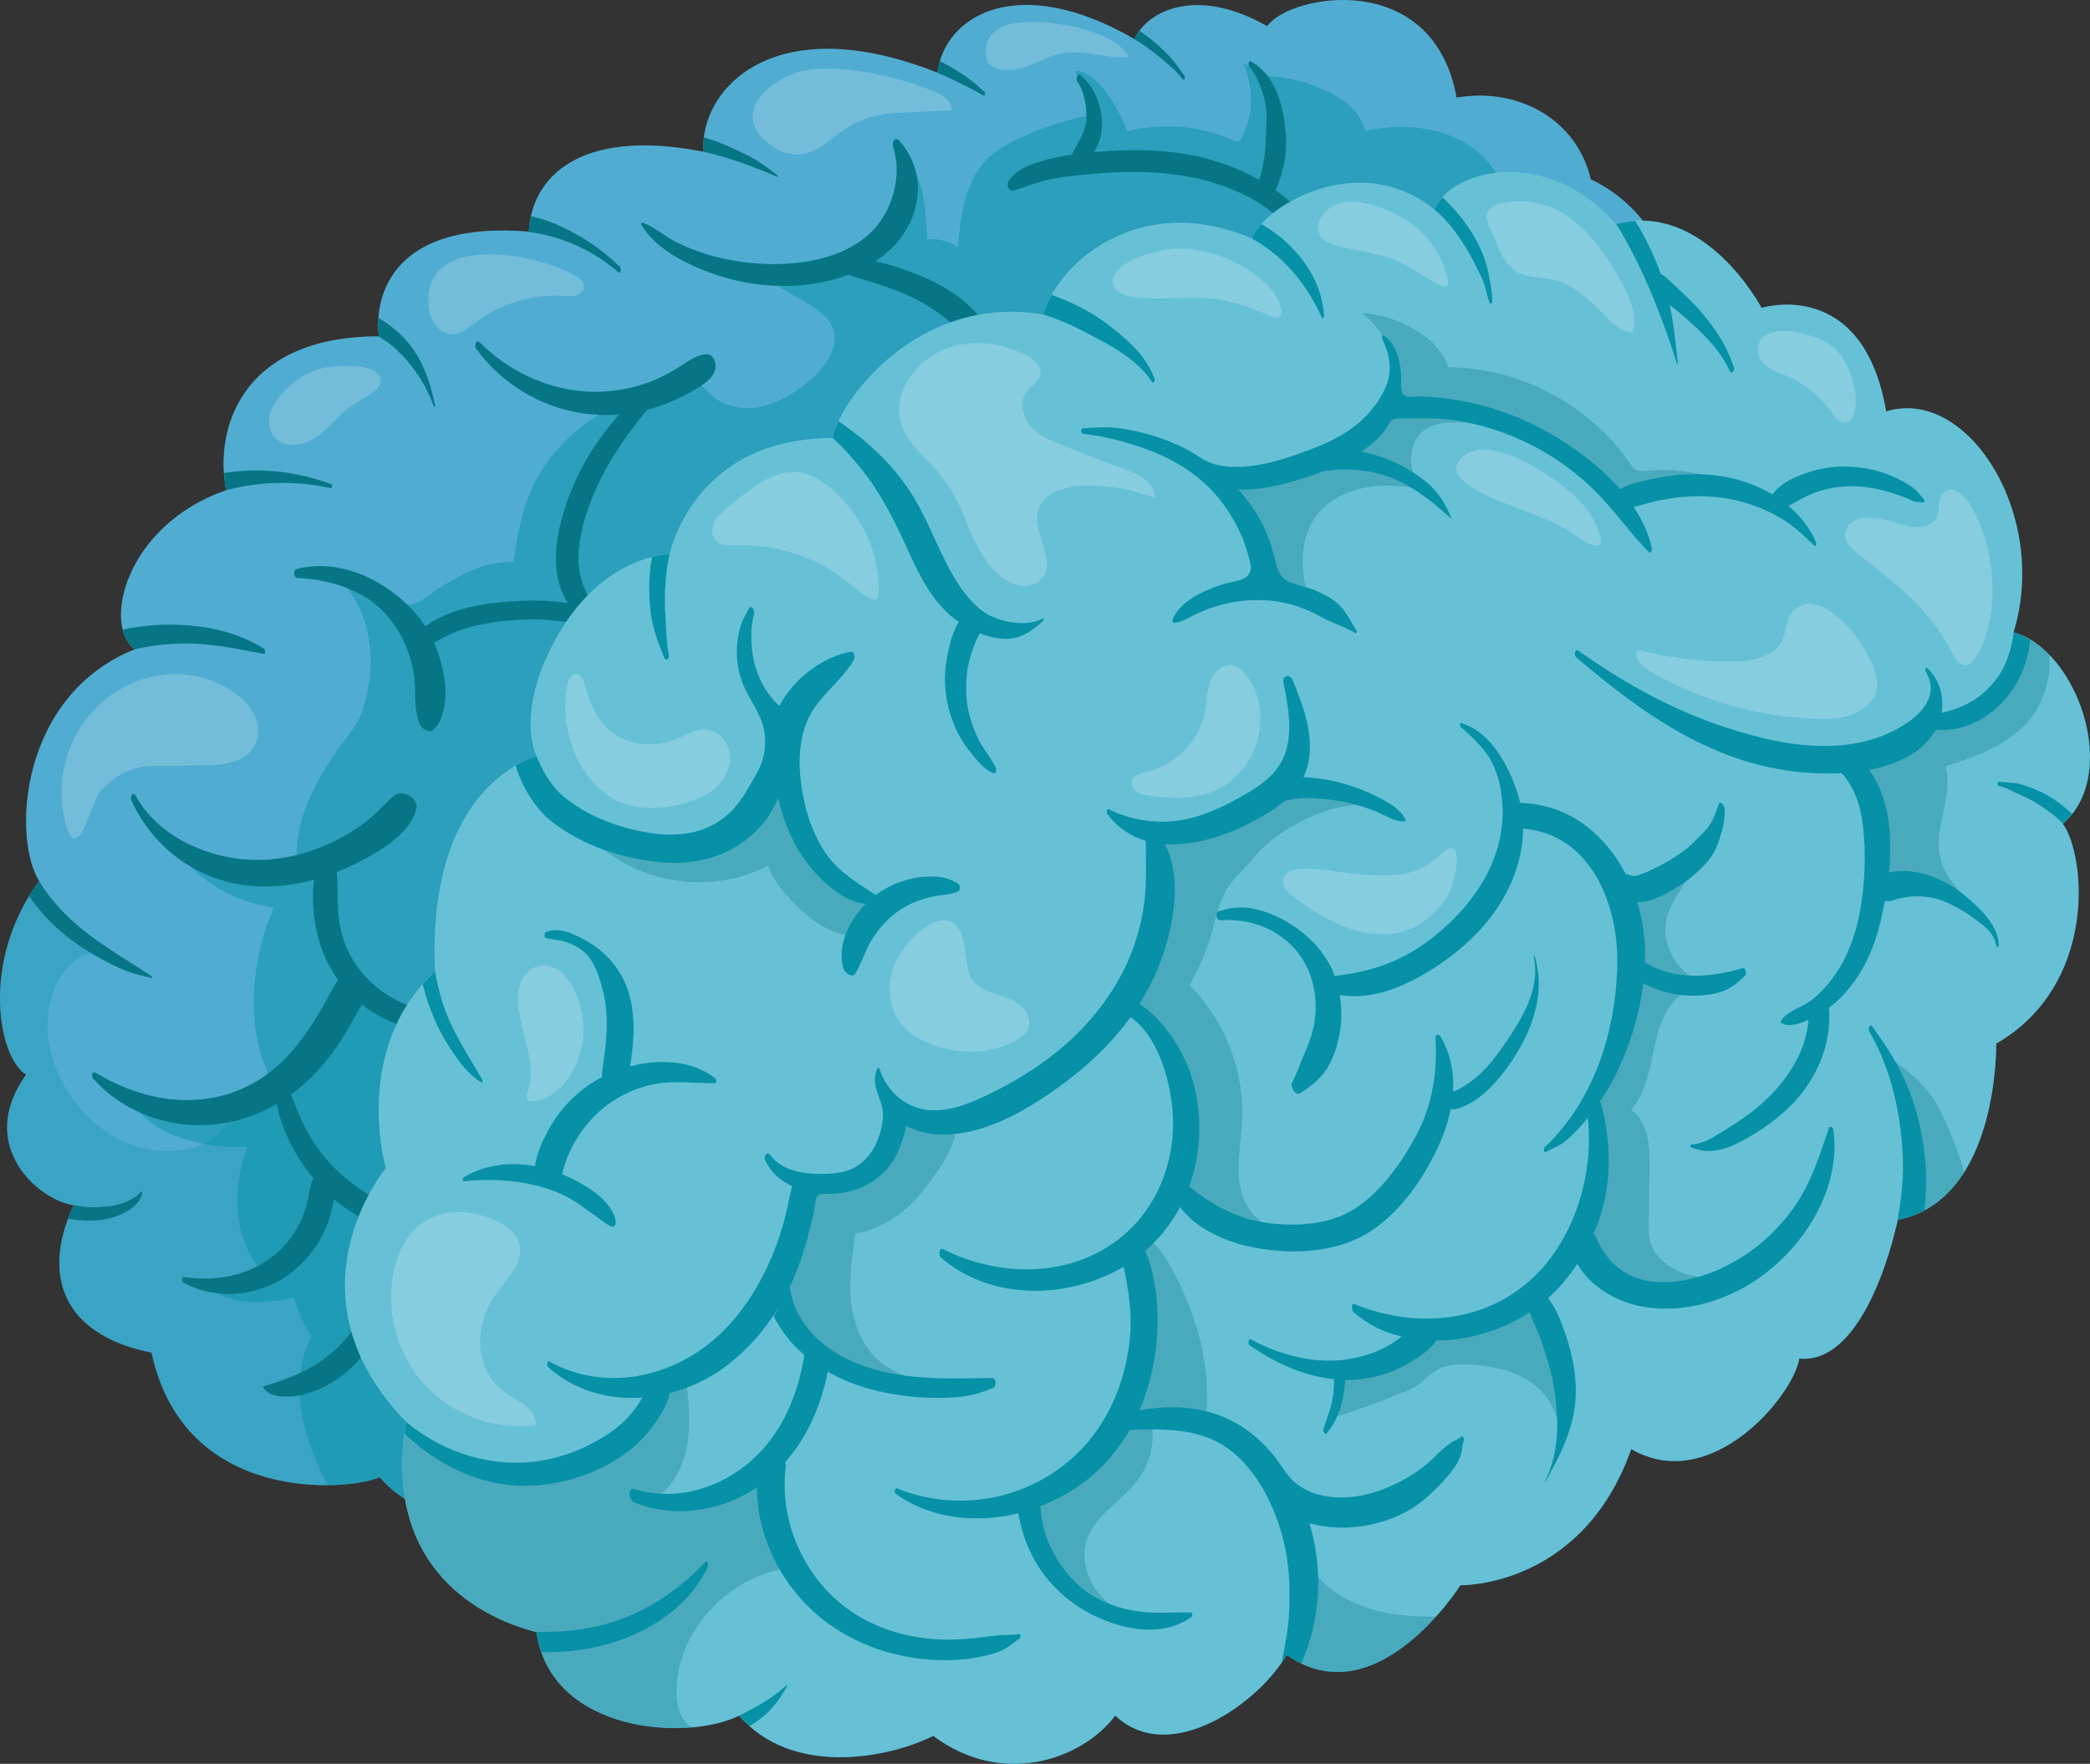
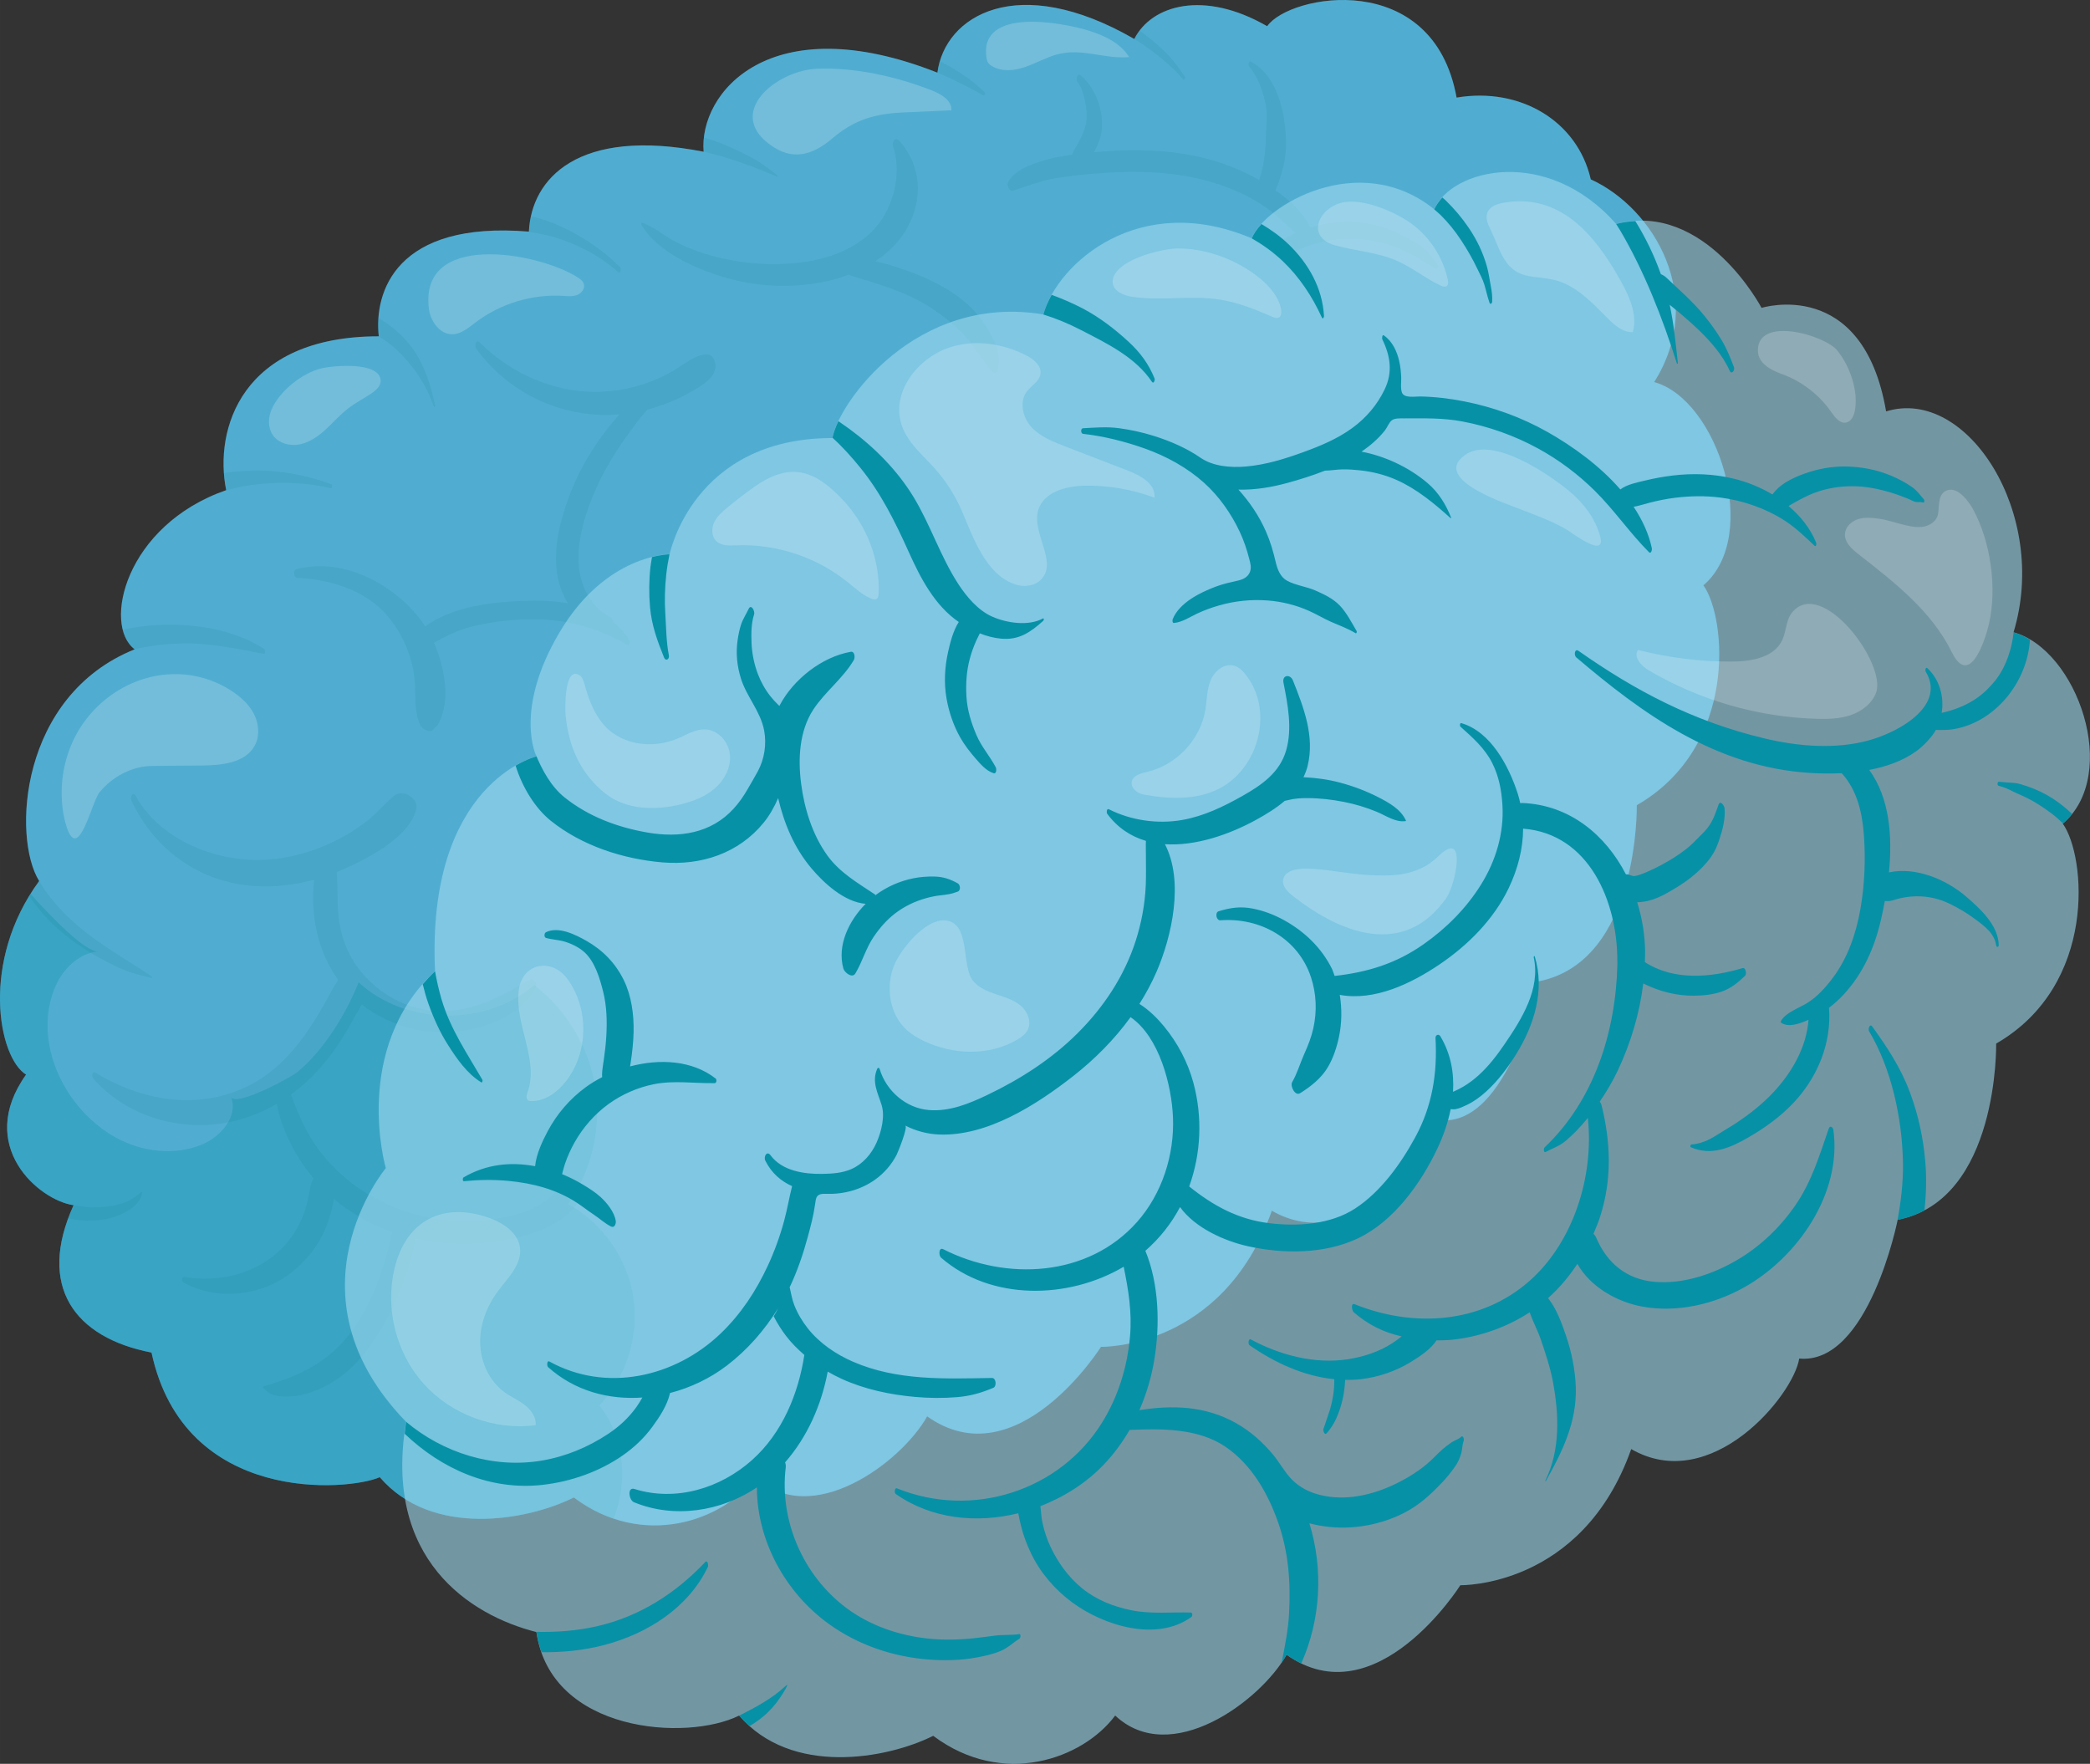
<svg xmlns="http://www.w3.org/2000/svg" xml:space="preserve" width="109.997mm" height="92.829mm" version="1.1" style="shape-rendering:geometricPrecision; text-rendering:geometricPrecision; image-rendering:optimizeQuality; fill-rule:evenodd; clip-rule:evenodd" viewBox="0 0 368330 310843">
  <rect x="0" y="0" width="368330" height="310843" fill="#333333" stroke="none" />
  <defs>
    <style type="text/css"> .fil6 {fill:#119DB4;fill-rule:nonzero} .fil0 {fill:#2498C6;fill-rule:nonzero} .fil4 {fill:#077687;fill-rule:nonzero} .fil9 {fill:#0791A6;fill-rule:nonzero} .fil5 {fill:#077687;fill-rule:nonzero;fill-opacity:0.102} .fil1 {fill:white;fill-rule:nonzero;fill-opacity:0.2} .fil8 {fill:#077687;fill-rule:nonzero;fill-opacity:0.302} .fil2 {fill:#0791A6;fill-rule:nonzero;fill-opacity:0.302} .fil3 {fill:#0791A6;fill-rule:nonzero;fill-opacity:0.502} .fil7 {fill:#9FD8EF;fill-rule:nonzero;fill-opacity:0.6} </style>
  </defs>
  <g id="Слой_x0020_1">
    <path class="fil0" d="M291520 67338c9311,-14780 68,-30609 -11169,-35729 -2359,-10283 -12439,-16300 -23649,-14410 -4146,-22881 -29476,-18216 -33381,-12578 -11138,-6430 -20385,-3749 -23421,2247 -20581,-11882 -33395,-4097 -34697,5935 -29492,-11652 -42070,3529 -41202,13937 -22120,-4337 -30359,4733 -30793,14077 -23421,-1933 -27323,10645 -26456,18452 -24287,0 -29058,16489 -26890,27111 -17783,6189 -21844,23788 -16127,28049 -20305,8163 -21607,33175 -16835,40835 -10408,14167 -7213,31082 -2306,34117 -8971,12578 2306,22166 8377,23010 -6506,14289 141,23346 13733,25973 5783,26912 34759,24378 40224,21961 9188,10717 26031,7654 34198,3572 12250,9188 26371,4083 32072,-3573 9784,9188 25607,-2552 30202,-10719 15823,11229 30627,-12250 30627,-12250 0,0 21438,510 30115,-23991 14094,8136 28584,-9445 29605,-15953 12250,1150 17355,-24459 17355,-24459 17866,-3486 17355,-31050 17355,-31050 17878,-10323 15823,-33092 11739,-38751 10208,-8719 2552,-32753 -8677,-35816z" />
    <path class="fil1" d="M291520 67338c9311,-14780 68,-30609 -11169,-35729 -2359,-10283 -12439,-16300 -23649,-14410 -4146,-22881 -29476,-18216 -33381,-12578 -11138,-6430 -20385,-3749 -23421,2247 -20581,-11882 -33395,-4097 -34697,5935 -29492,-11652 -42070,3529 -41202,13937 -22120,-4337 -30359,4733 -30793,14077 -23421,-1933 -27323,10645 -26456,18452 -24287,0 -29058,16489 -26890,27111 -17783,6189 -21844,23788 -16127,28049 -20305,8163 -21607,33175 -16835,40835 -10408,14167 -7213,31082 -2306,34117 -8971,12578 2306,22166 8377,23010 -6506,14289 141,23346 13733,25973 5783,26912 34759,24378 40224,21961 9188,10717 26031,7654 34198,3572 12250,9188 26371,4083 32072,-3573 9784,9188 25607,-2552 30202,-10719 15823,11229 30627,-12250 30627,-12250 0,0 21438,510 30115,-23991 14094,8136 28584,-9445 29605,-15953 12250,1150 17355,-24459 17355,-24459 17866,-3486 17355,-31050 17355,-31050 17878,-10323 15823,-33092 11739,-38751 10208,-8719 2552,-32753 -8677,-35816z" />
    <path class="fil1" d="M164327 15979c-6254,-2466 -13646,-4145 -20381,-3855 -6030,260 -13400,5586 -10724,10675 580,1103 1631,2193 3269,3220 3757,2353 7159,952 10216,-1648 3838,-3263 7434,-4333 12486,-4557 2824,-125 5647,-252 8471,-377 100,-1714 -1739,-2827 -3337,-3457zm27459 -10602c-4424,-1352 -19237,-4244 -17934,4755 42,279 90,564 225,813 171,312 464,539 770,719 1720,1017 3917,788 5809,141 1892,-647 3648,-1670 5577,-2199 4472,-1227 8300,833 12758,459 -1540,-2492 -4403,-3831 -7206,-4688zm-89982 43504c-7095,-4512 -28521,-8277 -26131,6063 458,1938 1904,3893 3896,3958 1617,52 2974,-1123 4264,-2101 4364,-3310 9930,-4993 15397,-4659 830,51 1692,143 2470,-154 778,-297 1426,-1131 1193,-1930 -152,-526 -628,-884 -1089,-1177zm-45113 16032c-3429,800 -7459,4036 -8837,7270 -618,1447 -658,3223 245,4511 1023,1461 3044,1968 4790,1602 1744,-368 3253,-1456 4563,-2666 1310,-1209 2488,-2569 3904,-3656 1310,-1006 2798,-1759 4164,-2689 803,-547 1643,-1325 1562,-2293 -276,-3291 -8264,-2574 -10392,-2079zm-16084 56716c-8780,-5541 -19968,-2573 -25900,5780 -2489,3506 -3801,7804 -3834,12095 -15,2117 235,4333 916,6348 2088,6167 4365,-4532 5736,-6208 2269,-2776 5704,-4635 9323,-4666 2912,-25 5825,-49 8737,-74 3502,-30 7683,-450 9326,-3543 915,-1725 704,-3901 -208,-5628 -913,-1729 -2443,-3060 -4095,-4103z" />
    <path class="fil2" d="M105606 247697c4767,-5000 7048,-12265 5991,-19095 -1057,-6827 -5427,-13064 -11485,-16389 4134,-5885 5890,-13394 4793,-20502 -1097,-7108 -5032,-13739 -10748,-18104 -8547,7376 -22645,7153 -30953,-493 -2223,5555 -6176,12051 -10873,15872 -1065,867 -10860,6205 -11638,4284 1347,3332 -1644,6948 -4947,8366 -4904,2107 -10751,1389 -15415,-1204 -3121,-1735 -5869,-4313 -7940,-7355 -3755,-5517 -5284,-12559 -2785,-18860 1317,-3319 4220,-6262 7780,-6544 -2416,191 -8669,-6576 -10288,-8258 -594,-618 -1152,-1268 -1698,-1927 -8564,13661 -5457,29017 -803,31894 -8971,12578 2306,22166 8378,23010 -6506,14289 141,23346 13731,25973 5783,26912 34759,24377 40224,21960 9188,10717 26031,7655 34198,3572 2289,1716 4642,2934 6995,3730 2618,-6494 1919,-14437 -2517,-19931z" />
-     <path class="fil3" d="M224143 213365c14094,8136 28584,-9445 29605,-15953 12250,1150 17355,-24458 17355,-24458 17866,-3486 17355,-31050 17355,-31050 17878,-10323 15823,-33092 11739,-38751 10209,-8721 2553,-32753 -8678,-35816 4472,-7098 4657,-14435 2404,-20714 -4191,43 -8382,545 -12513,1564 -2255,-8769 -6855,-14220 -15829,-13025 -2976,-11811 -15725,-14284 -24961,-12071 -909,-3996 -4940,-6392 -8476,-7785 -1901,-749 -3908,-1309 -5928,-1626 -1307,-206 -2706,-161 -3958,-659 -1138,-453 -1993,-1361 -3101,-1850 1742,4313 1868,9078 -429,13242 -122,222 -273,459 -517,531 -235,68 -480,-39 -702,-140 -5853,-2673 -12630,-3269 -18862,-1661 -1050,-3150 -5125,-10802 -9211,-10637 1611,2746 2507,4654 1818,7939 -3800,843 -7512,2072 -11065,3665 -2299,1030 -4571,2242 -6330,4046 -3852,3955 -4551,9919 -5045,15417 -1580,-1076 -3537,-1586 -5441,-1418 -132,-5327 -517,-11256 -4394,-14913 712,2727 607,5663 -298,8333 -1771,5231 -6497,9105 -11733,10857 -5236,1752 -10937,1611 -16387,719 2328,380 7065,3695 9310,4921 2312,1263 5736,3001 6798,5523 1452,3448 -1259,7206 -4134,9600 -2552,2127 -5478,3953 -8749,4536 -3270,583 -6935,-268 -9120,-2770 -1859,-2128 -3201,-2014 -5690,-1003 -2699,1095 -5444,1838 -8202,2770 -8265,2792 -15096,9532 -17993,17759 -1201,3407 -1751,7002 -2294,10572 -4275,-322 -8329,1768 -12039,3915 -2740,1585 -5576,4929 -8620,3042 -1909,-1183 -3999,-2083 -6073,-2912 -1613,-645 -3838,-854 -5224,-1980 9737,7395 7010,22881 3831,27123 -3179,4242 -11096,14165 -9965,24051 0,0 -11877,3398 -21494,-2974 0,0 5000,8900 17347,10597 -5470,12727 -3862,25145 0,30955 0,0 -10641,9769 -25165,2982 5430,9404 20544,8202 20544,8202 0,0 -5522,12801 2754,22379 0,0 -3601,2530 -10106,2052 5091,4980 15549,2152 15549,2152 0,0 1136,4526 3117,6788 -4302,8325 -1648,17714 2811,26303 4228,-38 7634,-729 9173,-1408 9188,10717 26031,7655 34198,3572 12250,9188 26371,4083 32072,-3573 9784,9188 25607,-2552 30202,-10719 15823,11229 30627,-12250 30627,-12250 0,0 21437,510 30114,-23991z" />
-     <path class="fil4" d="M66680 59273c1107,645 2161,1382 3085,2242 2949,2744 5383,6314 6677,10128 79,236 274,-98 245,-231 -908,-4220 -2230,-8241 -5186,-11519 -1369,-1516 -3014,-2828 -4806,-3863 -81,1131 -54,2226 59,3239 -27,2 -49,5 -74,5zm-26984 27176c1467,-391 2946,-735 4458,-946 4760,-667 9442,-534 14134,524 273,62 341,-606 105,-694 -4655,-1732 -9797,-2619 -14764,-2396 -1382,62 -2770,208 -4148,412 73,1044 189,2066 385,3031 -59,21 -109,48 -168,69zm69251 -38484c428,380 608,-647 315,-933 -3332,-3250 -7133,-5761 -11415,-7576 -1379,-584 -2806,-1009 -4254,-1369 -199,901 -343,1813 -385,2731 -163,-14 -302,-9 -463,-22 2234,314 4465,786 6582,1551 3523,1272 6817,3133 9620,5617zm64353 -31142c289,167 399,-459 215,-621 -952,-837 -1887,-1705 -2924,-2436 -1042,-736 -2112,-1431 -3218,-2069 -562,-324 -1152,-603 -1729,-909 -195,659 -349,1331 -439,2017 -90,-36 -176,-63 -267,-100 719,303 1442,597 2147,932 2097,990 4209,2028 6214,3186zm-46908 10524c3617,992 7151,2331 10589,3816 89,38 122,-179 65,-225 -1616,-1307 -3180,-2445 -5025,-3407 -1650,-859 -3337,-1653 -5066,-2336 -946,-374 -1916,-691 -2895,-979 -98,857 -123,1703 -56,2517 798,191 1593,397 2387,614zm78581 -16789c1233,1044 2519,2181 3519,3448 222,282 449,-331 304,-539 -859,-1237 -1673,-2435 -2700,-3540 -1195,-1285 -2510,-2440 -3894,-3514 -447,-347 -911,-669 -1369,-998 -349,463 -670,942 -932,1457 -201,-116 -390,-201 -589,-314 620,377 1258,724 1860,1127 1322,884 2588,1846 3802,2874zm-181236 103872c-11,5 -19,10 -29,14 270,-65 535,-141 807,-198 2340,-488 4735,-765 7124,-838 5040,-154 9895,875 14813,1827 405,78 311,-748 87,-892 -4653,-2987 -10301,-4132 -15773,-4253 -2866,-63 -5721,187 -8534,748 -195,40 -397,86 -596,127 372,1486 1071,2698 2100,3465zm75275 94791c-1588,1287 -2849,2646 -4713,3568 -1673,829 -3468,1351 -5292,1734 -4080,854 -8347,914 -12458,242 -7840,-1280 -15024,-5353 -19955,-11608 -2404,-3049 -3989,-6626 -5294,-10266 3067,-2244 5738,-5064 7930,-8257 1136,-1653 2156,-3380 3120,-5138 407,-743 944,-1585 1399,-2463 5272,4123 12299,5719 18891,4410 4579,-910 9543,-3167 11817,-7436 277,-520 -387,-1688 -1033,-1337 -3865,2095 -7579,4367 -11973,5180 -3807,705 -7781,268 -11274,-1440 -3395,-1661 -6287,-4294 -8192,-7566 -1152,-1977 -1828,-4161 -2190,-6414 -461,-2882 -186,-5842 -448,-8735 648,-258 1288,-534 1922,-827 4131,-1911 11003,-5495 12105,-10343 432,-1900 -2463,-3511 -3909,-2311 -1567,1303 -2863,2873 -4440,4166 -1871,1536 -3940,2816 -6113,3881 -4649,2279 -9881,3533 -15075,3245 -7724,-430 -16082,-4269 -19944,-11283 -488,-886 -1008,285 -731,879 4088,8753 12189,14533 21980,15077 3443,192 6889,-238 10209,-1146 -716,6179 624,12657 4244,17683 -491,653 -888,1379 -1180,1924 -3975,7376 -8466,14416 -16622,17589 -8445,3288 -17428,1369 -24991,-3201 -574,-347 -684,724 -409,1033 5795,6524 14763,9331 23346,7829 3266,-572 6291,-1738 9049,-3354 141,830 318,1649 575,2464 734,2324 1756,4559 3014,6646 848,1407 1797,2736 2839,3984 -591,1163 -677,2608 -976,3871 -323,1360 -743,2684 -1358,3941 -1165,2380 -2855,4490 -4966,6094 -4517,3430 -10020,4327 -15525,3510 -436,-65 -341,824 -73,971 5956,3307 13727,2415 19030,-1735 2288,-1792 4239,-4095 5538,-6698 751,-1504 1274,-3099 1651,-4735 116,-499 242,-1008 348,-1519 864,730 1770,1413 2721,2044 2372,1577 4919,2807 7568,3731 -93,285 -174,572 -236,846 -813,3673 -1904,7321 -3478,10727 -861,1863 -1865,3654 -3045,5338 -4144,5908 -9325,8356 -15907,10269 -114,34 -167,270 -82,354 596,583 938,974 1747,1204 526,149 1055,252 1604,279 5486,285 11119,-3295 14330,-7487 4459,-5819 7571,-12662 9027,-19848 33,-168 59,-346 79,-525 5295,1179 10863,1199 16224,186 4562,-863 10312,-2833 12785,-7088 1005,-1719 -1951,-3159 -3210,-2139zm-76845 -38151c1518,583 3008,918 4575,1291 113,27 125,-221 54,-268 -5120,-3420 -10677,-6404 -15071,-10785 -1835,-1829 -3525,-3806 -4821,-6060 -7,-5 -11,-11 -16,-15 7,9 11,24 16,33 -642,873 -1230,1757 -1770,2648 1323,1938 2854,3746 4575,5332 2387,2199 5170,4147 8024,5684 1440,774 2905,1552 4434,2140zm102270 -108646c-1835,179 -3224,1287 -4739,2252 -1555,991 -3187,1860 -4906,2527 -3670,1421 -7721,2054 -11646,1781 -7017,-486 -13650,-3703 -18611,-8653 -643,-642 -982,621 -645,1087 4370,6029 11016,10158 18387,11353 2274,368 4584,449 6872,258 -46,52 -95,109 -141,160 -1403,1573 -2689,3237 -3879,4977 -2372,3467 -4235,7281 -5532,11277 -1382,4262 -2266,9025 -1041,13430 346,1244 865,2404 1536,3440 -2645,-458 -5378,-528 -7845,-431 -5658,222 -12540,992 -17314,4510 -605,-946 -1277,-1849 -2034,-2678 -5101,-5582 -13070,-9388 -20670,-7420 -607,157 -490,1524 133,1554 5793,274 12023,2128 15910,6677 1921,2247 3367,5013 4150,7861 388,1411 636,2846 702,4308 111,2391 -87,4747 875,6995 292,681 1662,1627 2364,892 360,-377 650,-571 921,-1061 295,-535 512,-1050 684,-1637 349,-1197 539,-2340 540,-3581 3,-1784 -293,-3627 -741,-5353 -323,-1249 -749,-2478 -1274,-3663 2185,-1291 4448,-2315 6964,-2928 2982,-726 6037,-1089 9101,-1190 6482,-216 12348,1152 17956,4453 490,289 490,-584 349,-824 -729,-1252 -1656,-2280 -2711,-3137 -149,-423 -441,-830 -767,-1000 -3749,-1946 -5460,-6311 -5433,-10312 25,-3765 1170,-7647 2606,-11099 1331,-3199 3069,-6270 5025,-9129 1057,-1545 2176,-3047 3324,-4524 341,-439 780,-914 1201,-1412 498,-130 992,-269 1482,-425 2149,-684 4251,-1580 6205,-2708 1819,-1050 4784,-2627 4254,-5115 -158,-753 -735,-1598 -1609,-1512zm-99792 147811c-1089,1052 -2508,1714 -3979,2079 -1469,365 -2993,445 -4506,456 -848,7 -1622,-190 -2453,-269 -260,-25 -517,-83 -776,-116 13,2 29,8 43,10 -368,808 -681,1595 -966,2370 3506,654 7259,527 10399,-1305 651,-380 1272,-827 1765,-1399 241,-282 450,-596 607,-930 163,-347 271,-718 302,-1101 -162,-44 -312,87 -435,205zm141410 -159771c-2578,-1453 -5309,-2524 -8123,-3434 -1199,-387 -2414,-707 -3641,-997 2342,-1550 4354,-3552 5712,-6082 2706,-5044 2361,-10784 -1472,-15106 -781,-881 -1407,217 -1143,1011 1462,4365 301,9599 -2324,13275 -2873,4023 -7859,6127 -12598,6912 -5625,930 -11488,524 -16976,-965 -2177,-591 -4306,-1411 -6324,-2419 -1999,-1000 -3881,-2719 -5980,-3430 -162,-56 -208,299 -155,388 2876,4928 9997,7981 15280,9448 5716,1586 12017,1762 17786,412 1166,-272 2324,-640 3462,-1067 1058,463 2255,718 3297,1050 1348,429 2701,865 4031,1347 2696,979 5356,2182 7728,3805 1848,1264 3634,2680 5170,4313 1847,1965 3297,4188 4867,6360 220,306 888,589 1063,59 1089,-3290 -1399,-7412 -3337,-9767 -1750,-2125 -3941,-3771 -6324,-5113zm87189 -3912c-743,-1016 -1411,-1987 -2397,-2781 -1030,-830 -2217,-1491 -3393,-2093 -2389,-1227 -4993,-2155 -7672,-2424 -2920,-293 -5971,-3 -8838,846 -1241,-2624 -3624,-4799 -6137,-6547 24,-54 43,-100 51,-120 174,-422 331,-848 485,-1277 814,-2261 1377,-4723 1318,-7143 -43,-1783 -238,-3771 -689,-5711 -813,-3496 -2461,-6826 -5547,-8479 -399,-214 -471,670 -301,867 1548,1803 2305,4085 2849,6360 505,2118 139,4114 100,6283 -46,2507 -372,5012 -1174,7385 -106,-62 -217,-128 -321,-189 -4538,-2551 -9488,-4021 -14641,-4662 -4704,-584 -9410,-473 -14112,-46 697,-1326 1277,-2673 1371,-4191 214,-3437 -1096,-7005 -3655,-9306 -691,-621 -1009,642 -650,1121 783,1047 1107,2355 1365,3627 258,1287 385,2687 66,3972 -290,1172 -803,2225 -1376,3282 -333,615 -807,1254 -1018,1925 -1822,248 -3643,593 -5387,1146 -2153,682 -4624,1594 -5861,3616 -311,507 121,1833 892,1586 2470,-788 4831,-1730 7403,-2176 2156,-374 4357,-588 6536,-783 4820,-429 9748,-518 14556,111 4028,527 8038,1605 11720,3335 1933,908 3765,2027 5451,3339 1447,1126 2722,2435 4109,3629 -1407,626 -2745,1389 -3953,2331 -963,751 756,2475 1707,1960 4058,-2199 8309,-3562 12972,-3280 2691,163 5417,700 7878,1819 2061,937 4115,2209 6021,3415 425,269 428,-536 274,-747z" />
    <path class="fil5" d="M66680 59273c1107,645 2161,1382 3085,2242 2949,2744 5383,6314 6677,10128 79,236 274,-98 245,-231 -908,-4220 -2230,-8241 -5186,-11519 -1369,-1516 -3014,-2828 -4806,-3863 -81,1131 -54,2226 59,3239 -27,2 -49,5 -74,5zm-26984 27176c1467,-391 2946,-735 4458,-946 4760,-667 9442,-534 14134,524 273,62 341,-606 105,-694 -4655,-1732 -9797,-2619 -14764,-2396 -1382,62 -2770,208 -4148,412 73,1044 189,2066 385,3031 -59,21 -109,48 -168,69zm69251 -38484c428,380 608,-647 315,-933 -3332,-3250 -7133,-5761 -11415,-7576 -1379,-584 -2806,-1009 -4254,-1369 -199,901 -343,1813 -385,2731 -163,-14 -302,-9 -463,-22 2234,314 4465,786 6582,1551 3523,1272 6817,3133 9620,5617zm64353 -31142c289,167 399,-459 215,-621 -952,-837 -1887,-1705 -2924,-2436 -1042,-736 -2112,-1431 -3218,-2069 -562,-324 -1152,-603 -1729,-909 -195,659 -349,1331 -439,2017 -90,-36 -176,-63 -267,-100 719,303 1442,597 2147,932 2097,990 4209,2028 6214,3186zm-46908 10524c3617,992 7151,2331 10589,3816 89,38 122,-179 65,-225 -1616,-1307 -3180,-2445 -5025,-3407 -1650,-859 -3337,-1653 -5066,-2336 -946,-374 -1916,-691 -2895,-979 -98,857 -123,1703 -56,2517 798,191 1593,397 2387,614zm78581 -16789c1233,1044 2519,2181 3519,3448 222,282 449,-331 304,-539 -859,-1237 -1673,-2435 -2700,-3540 -1195,-1285 -2510,-2440 -3894,-3514 -447,-347 -911,-669 -1369,-998 -349,463 -670,942 -932,1457 -201,-116 -390,-201 -589,-314 620,377 1258,724 1860,1127 1322,884 2588,1846 3802,2874zm-181236 103872c-11,5 -19,10 -29,14 270,-65 535,-141 807,-198 2340,-488 4735,-765 7124,-838 5040,-154 9895,875 14813,1827 405,78 311,-748 87,-892 -4653,-2987 -10301,-4132 -15773,-4253 -2866,-63 -5721,187 -8534,748 -195,40 -397,86 -596,127 372,1486 1071,2698 2100,3465zm75275 94791c-1588,1287 -2849,2646 -4713,3568 -1673,829 -3468,1351 -5292,1734 -4080,854 -8347,914 -12458,242 -7840,-1280 -15024,-5353 -19955,-11608 -2404,-3049 -3989,-6626 -5294,-10266 3067,-2244 5738,-5064 7930,-8257 1136,-1653 2156,-3380 3120,-5138 407,-743 944,-1585 1399,-2463 5272,4123 12299,5719 18891,4410 4579,-910 9543,-3167 11817,-7436 277,-520 -387,-1688 -1033,-1337 -3865,2095 -7579,4367 -11973,5180 -3807,705 -7781,268 -11274,-1440 -3395,-1661 -6287,-4294 -8192,-7566 -1152,-1977 -1828,-4161 -2190,-6414 -461,-2882 -186,-5842 -448,-8735 648,-258 1288,-534 1922,-827 4131,-1911 11003,-5495 12105,-10343 432,-1900 -2463,-3511 -3909,-2311 -1567,1303 -2863,2873 -4440,4166 -1871,1536 -3940,2816 -6113,3881 -4649,2279 -9881,3533 -15075,3245 -7724,-430 -16082,-4269 -19944,-11283 -488,-886 -1008,285 -731,879 4088,8753 12189,14533 21980,15077 3443,192 6889,-238 10209,-1146 -716,6179 624,12657 4244,17683 -491,653 -888,1379 -1180,1924 -3975,7376 -8466,14416 -16622,17589 -8445,3288 -17428,1369 -24991,-3201 -574,-347 -684,724 -409,1033 5795,6524 14763,9331 23346,7829 3266,-572 6291,-1738 9049,-3354 141,830 318,1649 575,2464 734,2324 1756,4559 3014,6646 848,1407 1797,2736 2839,3984 -591,1163 -677,2608 -976,3871 -323,1360 -743,2684 -1358,3941 -1165,2380 -2855,4490 -4966,6094 -4517,3430 -10020,4327 -15525,3510 -436,-65 -341,824 -73,971 5956,3307 13727,2415 19030,-1735 2288,-1792 4239,-4095 5538,-6698 751,-1504 1274,-3099 1651,-4735 116,-499 242,-1008 348,-1519 864,730 1770,1413 2721,2044 2372,1577 4919,2807 7568,3731 -93,285 -174,572 -236,846 -813,3673 -1904,7321 -3478,10727 -861,1863 -1865,3654 -3045,5338 -4144,5908 -9325,8356 -15907,10269 -114,34 -167,270 -82,354 596,583 938,974 1747,1204 526,149 1055,252 1604,279 5486,285 11119,-3295 14330,-7487 4459,-5819 7571,-12662 9027,-19848 33,-168 59,-346 79,-525 5295,1179 10863,1199 16224,186 4562,-863 10312,-2833 12785,-7088 1005,-1719 -1951,-3159 -3210,-2139zm-76845 -38151c1518,583 3008,918 4575,1291 113,27 125,-221 54,-268 -5120,-3420 -10677,-6404 -15071,-10785 -1835,-1829 -3525,-3806 -4821,-6060 -7,-5 -11,-11 -16,-15 7,9 11,24 16,33 -642,873 -1230,1757 -1770,2648 1323,1938 2854,3746 4575,5332 2387,2199 5170,4147 8024,5684 1440,774 2905,1552 4434,2140zm102270 -108646c-1835,179 -3224,1287 -4739,2252 -1555,991 -3187,1860 -4906,2527 -3670,1421 -7721,2054 -11646,1781 -7017,-486 -13650,-3703 -18611,-8653 -643,-642 -982,621 -645,1087 4370,6029 11016,10158 18387,11353 2274,368 4584,449 6872,258 -46,52 -95,109 -141,160 -1403,1573 -2689,3237 -3879,4977 -2372,3467 -4235,7281 -5532,11277 -1382,4262 -2266,9025 -1041,13430 346,1244 865,2404 1536,3440 -2645,-458 -5378,-528 -7845,-431 -5658,222 -12540,992 -17314,4510 -605,-946 -1277,-1849 -2034,-2678 -5101,-5582 -13070,-9388 -20670,-7420 -607,157 -490,1524 133,1554 5793,274 12023,2128 15910,6677 1921,2247 3367,5013 4150,7861 388,1411 636,2846 702,4308 111,2391 -87,4747 875,6995 292,681 1662,1627 2364,892 360,-377 650,-571 921,-1061 295,-535 512,-1050 684,-1637 349,-1197 539,-2340 540,-3581 3,-1784 -293,-3627 -741,-5353 -323,-1249 -749,-2478 -1274,-3663 2185,-1291 4448,-2315 6964,-2928 2982,-726 6037,-1089 9101,-1190 6482,-216 12348,1152 17956,4453 490,289 490,-584 349,-824 -729,-1252 -1656,-2280 -2711,-3137 -149,-423 -441,-830 -767,-1000 -3749,-1946 -5460,-6311 -5433,-10312 25,-3765 1170,-7647 2606,-11099 1331,-3199 3069,-6270 5025,-9129 1057,-1545 2176,-3047 3324,-4524 341,-439 780,-914 1201,-1412 498,-130 992,-269 1482,-425 2149,-684 4251,-1580 6205,-2708 1819,-1050 4784,-2627 4254,-5115 -158,-753 -735,-1598 -1609,-1512zm-99792 147811c-1089,1052 -2508,1714 -3979,2079 -1469,365 -2993,445 -4506,456 -848,7 -1622,-190 -2453,-269 -260,-25 -517,-83 -776,-116 13,2 29,8 43,10 -368,808 -681,1595 -966,2370 3506,654 7259,527 10399,-1305 651,-380 1272,-827 1765,-1399 241,-282 450,-596 607,-930 163,-347 271,-718 302,-1101 -162,-44 -312,87 -435,205zm141410 -159771c-2578,-1453 -5309,-2524 -8123,-3434 -1199,-387 -2414,-707 -3641,-997 2342,-1550 4354,-3552 5712,-6082 2706,-5044 2361,-10784 -1472,-15106 -781,-881 -1407,217 -1143,1011 1462,4365 301,9599 -2324,13275 -2873,4023 -7859,6127 -12598,6912 -5625,930 -11488,524 -16976,-965 -2177,-591 -4306,-1411 -6324,-2419 -1999,-1000 -3881,-2719 -5980,-3430 -162,-56 -208,299 -155,388 2876,4928 9997,7981 15280,9448 5716,1586 12017,1762 17786,412 1166,-272 2324,-640 3462,-1067 1058,463 2255,718 3297,1050 1348,429 2701,865 4031,1347 2696,979 5356,2182 7728,3805 1848,1264 3634,2680 5170,4313 1847,1965 3297,4188 4867,6360 220,306 888,589 1063,59 1089,-3290 -1399,-7412 -3337,-9767 -1750,-2125 -3941,-3771 -6324,-5113zm87189 -3912c-743,-1016 -1411,-1987 -2397,-2781 -1030,-830 -2217,-1491 -3393,-2093 -2389,-1227 -4993,-2155 -7672,-2424 -2920,-293 -5971,-3 -8838,846 -1241,-2624 -3624,-4799 -6137,-6547 24,-54 43,-100 51,-120 174,-422 331,-848 485,-1277 814,-2261 1377,-4723 1318,-7143 -43,-1783 -238,-3771 -689,-5711 -813,-3496 -2461,-6826 -5547,-8479 -399,-214 -471,670 -301,867 1548,1803 2305,4085 2849,6360 505,2118 139,4114 100,6283 -46,2507 -372,5012 -1174,7385 -106,-62 -217,-128 -321,-189 -4538,-2551 -9488,-4021 -14641,-4662 -4704,-584 -9410,-473 -14112,-46 697,-1326 1277,-2673 1371,-4191 214,-3437 -1096,-7005 -3655,-9306 -691,-621 -1009,642 -650,1121 783,1047 1107,2355 1365,3627 258,1287 385,2687 66,3972 -290,1172 -803,2225 -1376,3282 -333,615 -807,1254 -1018,1925 -1822,248 -3643,593 -5387,1146 -2153,682 -4624,1594 -5861,3616 -311,507 121,1833 892,1586 2470,-788 4831,-1730 7403,-2176 2156,-374 4357,-588 6536,-783 4820,-429 9748,-518 14556,111 4028,527 8038,1605 11720,3335 1933,908 3765,2027 5451,3339 1447,1126 2722,2435 4109,3629 -1407,626 -2745,1389 -3953,2331 -963,751 756,2475 1707,1960 4058,-2199 8309,-3562 12972,-3280 2691,163 5417,700 7878,1819 2061,937 4115,2209 6021,3415 425,269 428,-536 274,-747z" />
-     <path class="fil6" d="M332408 72513c-4083,-23856 -21948,-18241 -21948,-18241 0,0 -9931,-18886 -25639,-14802 -12134,-13782 -28977,-9737 -32040,-2571 -13283,-10700 -30115,-491 -32157,5123 -19787,-8420 -34200,4337 -36750,13399 -22459,-3700 -36071,15637 -37177,21791 -24586,0 -28670,20473 -28670,20473 0,0 -11229,-27 -19397,13755 -8167,13782 -4083,21860 -4083,21860 0,0 -19396,4682 -17865,37862 -14802,13782 -8677,34710 -8677,34710 0,0 -18376,22055 3573,44716 -4083,24192 11229,34075 22969,37046 2552,17773 26542,19305 35730,14711 9188,10719 26031,7656 34200,3573 12250,9188 26371,4083 32072,-3573 9784,9188 25607,-2553 30202,-10719 15823,11229 30627,-12250 30627,-12250 0,0 21438,510 30115,-23991 14094,8136 28585,-9445 29605,-15953 12250,1151 17355,-24458 17355,-24458 17865,-3486 17355,-31050 17355,-31050 17880,-10322 15823,-33092 11740,-38751 10209,-8720 2552,-30670 -8677,-33731 6307,-20758 -8160,-43365 -22461,-38927z" />
    <path class="fil7" d="M332395 72499c-4083,-23856 -21948,-18241 -21948,-18241 0,0 -9931,-18886 -25639,-14802 -12134,-13782 -28977,-9737 -32040,-2571 -13283,-10700 -30115,-491 -32157,5123 -19787,-8420 -34200,4337 -36750,13399 -22459,-3700 -36071,15637 -37177,21791 -24586,0 -28670,20473 -28670,20473 0,0 -11229,-27 -19397,13755 -8167,13782 -4083,21860 -4083,21860 0,0 -19396,4682 -17865,37862 -14802,13782 -8677,34710 -8677,34710 0,0 -18376,22055 3573,44716 -4083,24192 11229,34075 22969,37046 2552,17773 26542,19305 35730,14711 9188,10719 26031,7656 34200,3573 12250,9188 26371,4083 32072,-3573 9784,9188 25607,-2553 30202,-10719 15823,11229 30627,-12250 30627,-12250 0,0 21438,510 30115,-23991 14094,8136 28585,-9445 29605,-15953 12250,1151 17355,-24458 17355,-24458 17865,-3486 17355,-31050 17355,-31050 17880,-10322 15823,-33092 11740,-38751 10209,-8720 2552,-30670 -8677,-33731 6307,-20758 -8160,-43365 -22461,-38927z" />
    <path class="fil1" d="M264836 35754c-1099,203 -2308,667 -2716,1708 -383,979 93,2063 559,3004 1627,3283 2296,7170 6295,8091 1685,388 3447,382 5118,819 3727,976 6509,3979 9225,6710 1230,1237 2702,2530 4445,2445 886,-3164 -681,-6450 -2289,-9315 -4426,-7881 -10604,-15313 -20637,-13463zm-29500 7498c3589,987 7404,1204 10816,2692 2713,1183 5037,3117 7715,4377 368,172 843,319 1144,47 270,-242 228,-670 154,-1023 -849,-4024 -3259,-7697 -6614,-10078 -2778,-1971 -8300,-4325 -11841,-3606 -4354,885 -6668,6136 -1374,7592zm-13299 5795c-3907,-3221 -9340,-5272 -14439,-5262 -2964,5 -11499,2120 -11519,5890 -8,1580 1876,2400 3438,2635 5167,775 10484,-323 15641,521 3170,518 6173,1754 9122,3025 323,139 689,280 1017,152 521,-204 583,-919 482,-1470 -408,-2225 -1996,-4053 -3741,-5490zm-30904 36550c4191,-74 8395,645 12323,2109 282,-2358 -2364,-3879 -4579,-4735 -3738,-1442 -7474,-2883 -11212,-4326 -2137,-825 -4357,-1705 -5900,-3398 -1543,-1694 -2169,-4460 -780,-6283 791,-1036 2165,-1737 2378,-3023 247,-1479 -1196,-2655 -2534,-3334 -4094,-2077 -8977,-2812 -13356,-1424 -6146,1948 -11431,9028 -7843,15375 1296,2293 3353,4038 5107,6004 1985,2223 3606,4769 4784,7509 1946,4529 4164,11204 9420,12929 1589,521 3525,276 4636,-973 2794,-3140 -1773,-8082 -602,-12120 922,-3172 4858,-4251 8158,-4310zm-58330 293c-1593,1133 -3142,2326 -4646,3575 -900,748 -1810,1548 -2306,2608 -496,1060 -470,2451 365,3272 903,886 2337,814 3601,763 7000,-274 14072,2063 19531,6452 1355,1090 2649,2323 4266,2968 260,103 560,190 810,68 343,-167 412,-616 429,-999 257,-6030 -2159,-12053 -6255,-16445 -5112,-5478 -9450,-6779 -15794,-2263zm-8455 42653c-1707,-87 -3258,881 -4826,1561 -4654,2015 -10489,1205 -13612,-2992 -1409,-1892 -2250,-4147 -2865,-6423 -179,-664 -392,-1406 -989,-1745 -2668,-1519 -2470,6146 -2375,7137 528,5473 2591,10280 7037,13788 3606,2846 8707,2990 13172,1909 2191,-531 4370,-1350 6077,-2822 821,-709 1519,-1590 1999,-2562 520,-1050 785,-2209 677,-3373 -207,-2246 -2043,-4361 -4294,-4478zm189566 -62668c3546,1258 6677,3654 8820,6745 651,940 1520,2082 2637,1846 889,-189 1345,-1179 1516,-2071 673,-3508 -915,-7996 -3150,-10686 -2196,-2646 -13971,-6083 -13937,65 13,2265 2325,3466 4114,4102zm33838 23934c-710,-1315 -2595,-3990 -4478,-3437 -1828,537 -1463,2752 -1730,4235 -236,1301 -1594,2158 -2912,2261 -2340,184 -5151,-1143 -7517,-1460 -1220,-163 -2488,-289 -3660,83 -1174,371 -2236,1363 -2312,2591 -93,1502 1214,2676 2400,3600 6317,4918 12887,10046 16417,17231 3099,6310 5844,-1850 6560,-4956 1458,-6343 320,-14420 -2768,-20148zm-31908 18112c-1116,1345 -1014,3316 -1757,4897 -1458,3096 -5517,3773 -8940,3776 -5550,5 -11101,-686 -16480,-2055 -884,1258 589,2822 1913,3603 8910,5256 19158,8220 29498,8532 2041,62 4122,16 6058,-638 1933,-653 3720,-2000 4468,-3899 2009,-5102 -9526,-20524 -14759,-14216zm-39174 -21279c-3568,-3001 -13596,-9894 -18439,-6499 -3221,2260 -1025,4530 2095,6305 2666,1516 6008,2671 7222,3147 2903,1139 5888,2176 8547,3739 1047,616 7067,5309 5893,1112 -861,-3079 -2872,-5748 -5318,-7805zm-59224 30656c-1719,-455 -3440,981 -4109,2627 -651,1602 -629,3383 -901,5092 -8,48 -16,96 -24,144 -884,5192 -5089,9661 -10218,10859 -1082,253 -2413,555 -2714,1626 -312,1111 838,2141 1973,2356 4423,837 9447,1084 13572,-1107 6659,-3537 9321,-13115 4958,-19397 -655,-939 -1430,-1907 -2536,-2200zm-41962 57902c-1529,-515 -3107,-1175 -4078,-2464 -2022,-2683 -295,-10277 -4926,-10540 -3473,-198 -7748,5098 -8889,7868 -1588,3855 -848,8734 2263,11508 876,781 1901,1380 2961,1887 5157,2463 11543,2662 16465,-241 732,-432 1455,-957 1840,-1714 731,-1439 -25,-3264 -1261,-4301 -1240,-1036 -2845,-1489 -4374,-2004zm-82969 72429c-1100,-859 -2404,-1416 -3538,-2228 -2706,-1938 -4254,-5270 -4354,-8597 -100,-3327 1154,-6614 3147,-9279 1762,-2355 4244,-4728 3871,-7644 -344,-2692 -3033,-4427 -5598,-5312 -7941,-2741 -14460,458 -16510,8919 -1716,7088 271,14966 5145,20389 4874,5424 12495,8241 19725,7290 127,-1389 -788,-2681 -1887,-3538zm-1089 -73155c-784,6038 3600,12243 1558,17979 -177,498 -353,1160 81,1461 167,116 383,133 586,135 2446,20 4632,-1610 6129,-3543 3957,-5108 4029,-12868 169,-18050 -2766,-3712 -7905,-2749 -8523,2019zm162044 -23573c-3527,3452 -7938,3592 -12588,3283 -3665,-244 -7431,-1068 -10707,-1112 -1662,-22 -3841,375 -4058,2024 -155,1177 881,2136 1816,2868 8304,6495 19463,10977 26978,271 1634,-2327 3710,-12373 -1442,-7333z" />
-     <path class="fil8" d="M115303 264179c3278,-2057 5169,-5836 5821,-9650 653,-3815 226,-7723 -199,-11570 -1583,239 -4872,805 -6457,1044 -1255,8369 -9187,14698 -17566,15881 -8379,1183 -16889,-1979 -23855,-6787 -523,-361 -1079,-732 -1653,-1053 -3216,23108 11656,32680 23151,35589 1958,13636 16520,17692 27350,16775 -707,-485 -1325,-1125 -1735,-1875 -918,-1675 -1046,-3671 -908,-5576 776,-10762 10390,-20169 21168,-20711 -3685,-5126 -5739,-11406 -5798,-17718 -5748,3942 -12714,7867 -19320,5649zm47101 -54009c1738,-2130 6472,-8292 5893,-11299 -481,-2493 -8838,-2351 -11538,-3529 1134,3999 -353,8615 -3613,11196 -3258,2583 -8092,2978 -11727,959 -144,4516 -996,9008 -2512,13264 -1318,3700 -3157,7693 -1790,11377 534,1442 1524,2671 2622,3747 6772,6634 17093,7639 26551,8275 -4271,-691 -8720,-1795 -11841,-4789 -2792,-2676 -4158,-6573 -4503,-10424 -346,-3854 235,-7721 811,-11546 4608,-765 8695,-3611 11646,-7230zm62117 -107344c1843,1981 5049,2331 6686,4484 -1966,-5447 -2643,-12036 913,-16605 2110,-2711 5442,-4278 8834,-4834 3391,-556 6865,-195 10256,368 -1481,-1227 -2522,-3058 -2527,-4982 -29,-11643 16957,-5160 22731,-3962 -7350,-5427 -17369,-7507 -26337,-6238 -7710,9250 -20110,14370 -32099,13256 4139,4132 7403,9138 9512,14593 532,1382 1022,2836 2031,3920zm-25579 115401c650,6183 1570,12061 1036,18339 -265,3112 -767,6232 -1908,9139 -2164,5516 -6453,9880 -10633,14080 -1779,1789 -3708,3660 -6180,4174 -219,4571 564,9369 3269,13061 4041,5516 11298,7389 17968,8892 -3316,-797 -6533,-2387 -8743,-4986 -2210,-2598 -3269,-6301 -2206,-9543 1488,-4536 6392,-6948 9166,-10834 2055,-2879 2870,-6614 2194,-10087 3207,-90 6422,87 9599,530 763,-6989 -279,-14149 -2884,-20671 -1199,-3012 -5922,-15041 -10678,-12094zm-63574 -65674c822,2606 2722,4706 4622,6671 3563,3682 7015,5410 9917,5718 2903,309 3731,-3128 3798,-6048 6,-260 -5447,-3812 -5974,-4293 -1816,-1656 -3445,-3521 -4848,-5540 -3010,-4326 -3890,-8935 -5648,-13646 -2440,5663 -6625,10275 -12299,12836 -5952,2684 -12909,2900 -19131,922 7974,6886 20240,8287 29563,3378zm94654 120739c-441,-1990 -498,-4214 -1840,-5750 952,4087 1908,8211 1984,12407 68,3809 -1463,8373 -2047,12562 10137,5964 19678,-1737 24967,-7617 -4367,74 -8707,-258 -12772,-1773 -4664,-1739 -9169,-4776 -10291,-9828zm110498 -79971c-2297,-3364 -6066,-5782 -9181,-8417 4156,3516 4720,12929 5305,17872 111,937 233,6663 360,11478 4055,-1461 7004,-4280 9141,-7647 -353,-1342 -772,-2667 -1261,-3964 -1187,-3146 -2460,-6531 -4364,-9321zm20623 -77907c-1560,-1602 -3307,-2820 -5172,-3549 -545,2900 -1430,5729 -2992,8217 -2144,3416 -5724,6119 -9748,6377 -1640,105 -3376,-172 -4860,534 -1106,526 -1897,1524 -2744,2410 -2474,2579 -5738,4391 -9236,5121 1523,7107 3044,14213 4565,21320 6190,-289 12458,1303 17760,4507 -2959,-2679 -6084,-5642 -6848,-9561 -1014,-5206 2461,-10629 1020,-15734 5067,-1572 10218,-3530 13977,-7274 2785,-2777 4791,-7946 4276,-12368zm-67110 107597c-1230,-844 -2318,-1955 -2893,-3332 -615,-1474 -597,-3121 -571,-4717 51,-3017 101,-6033 152,-9050 63,-3771 -182,-8183 -3285,-10328 2090,-2383 2949,-5582 3613,-8683 664,-3101 1228,-6310 2890,-9008 1662,-2700 4754,-4803 7876,-4259 -5007,-718 -8921,-5907 -8234,-10918 379,-2767 1909,-4812 3351,-7093 640,-1013 1890,-5591 2309,-5937 -4274,3525 -9135,6335 -14321,8279 1971,11104 836,22745 -3240,33260 -319,822 -658,1650 -780,2524 -152,1079 35,2171 177,3250 675,5116 353,10363 -942,15359 -498,1924 -1146,3906 -768,5858 628,3250 3814,5289 6805,6707 2973,1410 6116,2616 9402,2784 3286,168 6759,-830 8982,-3255 -3474,1190 -7496,639 -10525,-1440zm-74389 -10778c-2350,-4315 -1013,-9586 -745,-14492 482,-8848 -2964,-17838 -9236,-24097 1644,-3136 2946,-5931 3903,-9313 829,-2929 1374,-6048 3193,-8489 713,-957 1597,-1769 2409,-2644 881,-949 1676,-1973 2551,-2929 4633,-5062 15923,-10773 22886,-7402 -5576,-2730 -11820,-4102 -18025,-3979 -1047,20 -2109,86 -3106,406 -1551,496 -2843,1567 -4101,2600 -4527,3713 -10106,7452 -15786,6040 199,8698 -1076,17427 -3757,25702 -316,974 -655,1995 -469,3003 233,1264 1230,2220 2077,3186 5443,6212 5854,15229 5956,23487 22,1764 46,3557 564,5243 1585,5169 7264,7913 12576,8916 4004,755 8127,873 12167,342 -4993,616 -10653,-1163 -13058,-5580zm39863 21463c-3076,927 -6160,133 -9141,1475 -748,338 -1273,1018 -1843,1607 -3385,3496 -8717,4016 -13573,4324 87,2851 174,5701 262,8552 11,375 12879,-4392 14045,-5162 2280,-1504 3334,-3233 5906,-3791 2754,-599 6497,-62 9203,572 3657,856 7206,2914 8995,6217 865,1597 1277,3394 1680,5165 1636,-8637 -1379,-16835 -5343,-24392 -2994,2445 -6485,4318 -10190,5433z" />
-     <path class="fil8" d="M240133 55172c5792,339 13401,4006 15111,9549 12522,67 24840,6566 31963,16865 353,510 727,1057 1303,1291 488,199 1036,138 1560,85 6425,-628 13042,892 18550,4259 -6840,-1371 -13943,-1410 -20798,-116 -1092,206 -2209,447 -3304,260 -1924,-328 -3364,-1876 -4750,-3248 -6891,-6823 -16129,-11205 -25754,-12324 -3925,-456 -8335,949 -8569,-3741 -90,-1773 1794,-6577 -5311,-12882z" />
-     <path class="fil9" d="M295511 64015c52,163 206,111 187,-52 -387,-3470 -715,-6872 -1439,-10250 1666,1342 3300,2725 4847,4188 2239,2117 4457,4611 5723,7441 333,743 966,-83 759,-629 -604,-1586 -1224,-3164 -2090,-4627 -935,-1578 -2014,-3072 -3172,-4494 -1003,-1231 -2103,-2360 -3243,-3462 -1112,-1076 -2446,-2260 -3397,-3187 -265,-258 -615,-466 -984,-629 -1166,-3269 -2668,-6400 -4504,-9357 -1095,68 -2213,211 -3375,512 -5,-5 -9,-9 -14,-14 238,379 485,751 713,1136 4253,7209 7481,15468 9990,23424zm-198447 80626c5473,4389 12708,6745 19647,7336 6858,584 13479,-1591 17892,-7021 970,-1193 1833,-2682 2534,-4305 1049,4508 2830,8756 5837,12340 2213,2638 5836,5982 9581,6291 -2954,2973 -5066,7333 -3920,11420 187,669 1553,1789 2114,844 1247,-2098 1855,-4459 3250,-6494 1067,-1554 2282,-2963 3787,-4107 1635,-1244 3437,-2101 5408,-2655 884,-248 1781,-432 2696,-520 475,-46 937,-123 1407,-204 564,-96 930,-253 1477,-431 569,-186 488,-1195 19,-1460 -1320,-746 -2593,-1173 -4127,-1201 -1246,-24 -2513,65 -3734,314 -2391,490 -4692,1506 -6646,2969 -43,-51 -79,-124 -124,-154 -3037,-2022 -6181,-3831 -8360,-6850 -2635,-3653 -4040,-8221 -4617,-12644 -566,-4338 -331,-9272 2137,-13047 2071,-3164 5265,-5516 7159,-8761 235,-402 167,-1559 -545,-1434 -5093,895 -10111,4863 -12502,9388 -27,51 -42,103 -67,152 -62,-54 -130,-108 -187,-164 -496,-472 -957,-982 -1383,-1516 -940,-1177 -1669,-2485 -2212,-3887 -677,-1751 -1076,-3725 -1144,-5599 -59,-1613 -51,-3418 454,-4950 197,-596 -525,-1920 -960,-987 -426,913 -1033,1827 -1342,2781 -282,873 -461,1784 -594,2689 -343,2307 -119,4533 567,6767 994,3233 3452,5775 4096,9161 464,2443 65,5045 -1112,7237 -567,1055 -1187,2069 -1778,3110 -699,1231 -1516,2402 -2470,3451 -4001,4396 -9598,5197 -15240,4212 -5264,-920 -10320,-2801 -14541,-6165 -2340,-1867 -3966,-4754 -5208,-7814 132,363 228,569 228,569 0,0 -1520,368 -3673,1624 1208,3917 3520,7568 6195,9714zm54546 -62225c3643,4475 6162,9577 8518,14806 2068,4591 4563,9470 8840,12392 -1001,1551 -1538,3738 -1877,5259 -593,2660 -754,5392 -302,8087 407,2424 1232,4887 2449,7026 749,1318 1716,2561 2711,3703 857,984 1875,2174 3153,2570 535,166 531,-761 385,-1036 -1039,-1975 -2510,-3589 -3400,-5671 -933,-2182 -1624,-4413 -1767,-6798 -133,-2241 7,-4481 589,-6654 290,-1077 662,-2131 1118,-3150 225,-502 456,-919 648,-1332 1202,477 2458,811 3742,933 3123,296 5183,-1111 7454,-3160 106,-96 137,-510 -81,-391 -2540,1379 -6346,807 -8914,-323 -2521,-1111 -4556,-3538 -6024,-5804 -3130,-4833 -4882,-10395 -7868,-15308 -2861,-4708 -6953,-8807 -11383,-12041 -605,-442 -1222,-875 -1845,-1300 -542,1133 -893,2129 -1044,2919 1783,1609 3387,3415 4898,5272zm-34588 33445c304,760 994,304 856,-380 -472,-2353 -469,-4920 -628,-7322 -152,-2302 -81,-4615 168,-6910 130,-1196 326,-2385 571,-3562 -123,2 -1284,33 -3081,485 -93,589 -214,1174 -279,1767 -257,2345 -276,4714 -71,7065 279,3186 1282,5912 2465,8857zm73494 -57695c4487,2315 9580,4757 12483,9107 307,463 593,-285 473,-575 -1052,-2595 -2519,-4568 -4583,-6474 -2418,-2234 -5110,-4296 -8022,-5834 -1781,-943 -3637,-1730 -5527,-2429 -659,1177 -1155,2346 -1469,3459 -7,-2 -12,-2 -19,-2 7,2 12,3 17,5 2293,707 4514,1643 6646,2743zm66979 -15838c1058,1608 2047,3316 2871,5056 430,905 925,1788 1219,2748 326,1068 549,2158 914,3215 136,394 458,113 473,-179 54,-966 -69,-1884 -257,-2832 -220,-1114 -355,-2258 -662,-3349 -699,-2478 -1748,-4662 -3180,-6790 -1187,-1762 -2568,-3391 -4088,-4874 -189,-186 -407,-341 -601,-521 -591,658 -1087,1355 -1404,2095 -36,-30 -76,-49 -113,-79 417,365 848,713 1241,1101 1350,1331 2544,2826 3585,4409zm-31461 3664c2978,2826 5245,6281 6945,10003 144,317 365,-115 356,-277 -265,-4955 -2746,-9306 -6281,-12703 -1426,-1371 -3050,-2515 -4747,-3533 -807,889 -1401,1761 -1685,2540 -11,-5 -22,-8 -33,-13 7,3 13,7 19,10 1953,1101 3799,2430 5426,3974zm-28874 29464c-2115,-282 -4181,-95 -6301,14 -434,22 -412,943 11,989 3622,392 7468,1367 10898,2591 3774,1347 7416,3329 10410,6013 2637,2363 4790,5425 6293,8626 718,1529 1253,3098 1667,4731 206,815 472,1586 128,2418 -363,878 -1209,1278 -2065,1474 -1340,306 -2654,585 -3945,1073 -2781,1049 -6414,2841 -7590,5745 -65,160 -68,687 223,659 1448,-138 2751,-1022 4044,-1634 1264,-597 2567,-1072 3910,-1457 2820,-807 5717,-1099 8642,-868 2480,195 4950,816 7222,1832 1333,596 2573,1350 3912,1943 1440,637 2932,1155 4278,1987 176,108 255,-273 193,-374 -876,-1469 -1759,-3220 -2930,-4456 -1193,-1261 -2780,-2006 -4348,-2697 -1577,-694 -3481,-903 -4971,-1713 -1202,-653 -1715,-2004 -2011,-3268 -444,-1897 -955,-3663 -1746,-5456 -1204,-2735 -2858,-5162 -4828,-7344 2942,81 5912,-425 8726,-1201 2104,-580 4338,-1275 6526,-2139 1030,-7 2061,-206 3094,-222 1001,-15 1999,54 2995,159 2220,230 4406,772 6452,1669 3560,1559 6740,4183 9602,6772 52,48 87,-87 74,-119 -921,-2329 -2226,-4443 -4152,-6075 -1719,-1460 -3639,-2657 -5684,-3605 -1877,-870 -3893,-1537 -5944,-1923 1561,-1076 2984,-2302 4136,-3760 407,-517 705,-1396 1212,-1773 530,-394 1496,-333 2117,-334 3435,-8 6883,-105 10277,537 4690,887 9201,2489 13391,4777 3629,1982 7027,4529 9966,7434 3437,3398 6165,7424 9566,10835 375,377 556,-452 507,-677 -557,-2603 -1700,-5049 -3215,-7322 949,-171 1876,-481 2816,-723 1459,-375 2932,-673 4428,-862 2676,-336 5394,-385 8071,-40 3971,512 8003,1914 11347,4085 1925,1250 3556,2836 5219,4399 279,262 360,-347 295,-507 -1031,-2567 -2775,-4725 -4879,-6496 1496,-866 3012,-1729 4613,-2331 2155,-811 4494,-1171 6791,-1152 2232,17 4396,456 6529,1087 1022,302 2025,675 3015,1065 499,196 1073,581 1616,635 477,48 613,-68 1168,92 233,67 242,-432 147,-540 -788,-889 -1222,-1596 -2221,-2272 -1122,-761 -2311,-1393 -3558,-1919 -2503,-1057 -5316,-1592 -8030,-1629 -2466,-32 -4904,419 -7221,1247 -1172,420 -2342,920 -3398,1585 -977,615 -1680,1271 -2289,2096 -2158,-1286 -4524,-2235 -6883,-2800 -3483,-833 -7119,-960 -10670,-537 -1662,198 -3322,505 -4948,901 -1382,338 -3117,659 -4301,1553 -3646,-4196 -8442,-7642 -12850,-10133 -4537,-2562 -9534,-4372 -14644,-5380 -2562,-505 -5178,-821 -7789,-871 -813,-15 -2774,353 -3190,-651 -307,-745 -114,-1940 -147,-2747 -38,-944 -139,-1889 -349,-2811 -396,-1748 -1190,-3494 -2701,-4546 -326,-226 -347,545 -279,686 1434,2936 1865,5809 406,8840 -1318,2738 -3258,5007 -5712,6798 -2628,1916 -5616,3153 -8655,4257 -3283,1195 -6637,2228 -10136,2525 -2638,225 -5746,-32 -7942,-1553 -2470,-1711 -5387,-2959 -8244,-3852 -2015,-631 -4080,-1082 -6172,-1363zm-72878 199829c-5179,5489 -11558,9583 -18976,11288 -3581,822 -7274,1101 -10947,1006 62,16 125,39 186,54 182,1268 499,2431 886,3537 3749,44 7490,-322 11128,-1285 7564,-2001 14753,-6546 18193,-13749 127,-265 -41,-1303 -469,-851zm-22999 -74004c1455,-2581 3541,-4966 5944,-6705 2375,-1719 5134,-2927 8006,-3504 3561,-714 7144,-119 10732,-192 333,-6 369,-642 157,-807 -4112,-3223 -9865,-3527 -15083,-2137 35,-226 71,-448 108,-678 273,-1795 474,-3605 513,-5422 65,-3060 -380,-6368 -1745,-9139 -1462,-2968 -3689,-5257 -6573,-6892 -1925,-1092 -4936,-2615 -7146,-1507 -298,149 -343,886 22,992 1082,316 2218,323 3300,655 1244,380 2529,998 3494,1878 1849,1686 2709,4628 3300,7009 629,2535 692,5240 535,7834 -81,1354 -240,2703 -430,4046 -95,664 -211,1323 -279,1990 -44,441 -46,792 -22,1128 -1019,526 -1984,1107 -2857,1746 -2833,2074 -5099,4704 -6750,7805 -856,1610 -2003,3969 -2204,6140 -4381,-814 -8667,-339 -12614,1973 -169,100 -200,696 69,669 2598,-257 5224,-299 7826,-54 4284,404 8496,1487 12113,3876 1016,670 1968,1423 2982,2095 1011,669 1930,1546 3020,2073 626,302 884,-540 818,-977 -235,-1560 -1553,-3207 -2705,-4246 -908,-817 -1955,-1483 -2998,-2115 -1201,-731 -2459,-1361 -3757,-1895 167,-620 311,-1241 490,-1766 455,-1339 1036,-2637 1731,-3870zm245234 -43263c-3523,-3032 -8870,-5299 -13621,-4276 634,-6370 127,-13099 -3473,-18060 2946,-557 5877,-1550 8324,-3321 1154,-836 2768,-2481 3416,-3725 0,0 1740,98 3169,-143 7243,-1220 12977,-8255 13411,-15767 -930,-545 -1882,-1011 -2878,-1281 -255,2611 -1285,6149 -3362,8642 -1364,1638 -3803,4308 -9315,5544 466,-2848 -360,-5819 -2480,-7849 -361,-347 -464,368 -339,572 3521,5739 -4114,10449 -9902,12085 -5994,1695 -12741,1073 -18546,-317 -12586,-3015 -22726,-8395 -32723,-15412 -710,-499 -836,775 -428,1122 11496,9782 24555,19404 41360,20390 1735,101 3580,133 5447,41 2691,2985 3600,6886 3896,10819 325,4302 141,8810 -599,13059 -762,4375 -2241,8718 -4949,12286 -1241,1637 -2652,3215 -4408,4313 -1421,889 -3817,1681 -4659,3196 -44,79 -62,238 27,298 1325,897 3332,163 4836,-524 -363,4840 -2912,9290 -6252,12848 -1894,2017 -4078,3736 -6374,5270 -1214,812 -2486,1518 -3711,2306 -1222,785 -2816,1478 -4289,1550 -191,10 -285,417 -103,496 3570,1573 6946,108 10108,-1719 2902,-1676 5709,-3693 8008,-6145 4222,-4498 6717,-10543 6221,-16710 905,-680 1748,-1445 2527,-2279 3487,-3736 5535,-8388 6655,-13337 233,-1027 454,-2101 659,-3204 479,41 964,24 1423,-127 3288,-1075 6745,-938 9886,556 1666,792 3224,1725 4701,2832 1605,1201 3299,2441 3617,4573 57,385 452,301 444,-65 -57,-3502 -3270,-6421 -5724,-8535zm15330 -17239c-1425,-928 -2963,-1664 -4575,-2207 -759,-255 -1567,-544 -2367,-606 -884,-66 -1743,-93 -2625,-192 -306,-35 -336,640 -47,710 976,235 1766,611 2659,1063 712,361 1463,645 2182,998 1556,763 3028,1732 4416,2767 740,552 1436,1166 2106,1808 594,-513 1126,-1073 1600,-1670 -1039,-980 -2156,-1892 -3348,-2671zm-39564 58122c-1629,4698 -3010,9357 -5885,13518 -2700,3911 -6232,7292 -10346,9683 -4284,2489 -9441,4224 -14446,3796 -4946,-423 -8406,-3310 -10297,-7773 -113,-267 -279,-499 -480,-699 436,-1024 868,-2052 1202,-3117 2074,-6592 1840,-12927 216,-19544 -59,-235 -171,-441 -309,-628 1196,-1757 2283,-3595 3179,-5493 2261,-4799 3839,-10025 4481,-15330 2778,1390 5833,2196 8955,2159 1650,-19 3309,-182 4880,-723 1597,-550 2920,-1637 4117,-2792 312,-302 116,-1518 -461,-1345 -5570,1670 -12129,2253 -17206,-1065 22,-662 48,-1323 39,-1984 -39,-2860 -523,-5766 -1386,-8555 821,-25 1646,-159 2446,-395 1634,-482 3195,-1423 4642,-2312 1644,-1011 3121,-2164 4465,-3548 544,-561 1044,-1150 1491,-1792 684,-981 1074,-1952 1448,-3080 563,-1697 1075,-3654 895,-5449 -43,-437 -746,-1504 -1063,-611 -528,1486 -943,2804 -1927,4072 -586,756 -1306,1376 -1962,2068 -584,618 -1202,1193 -1873,1715 -1404,1097 -2924,2022 -4497,2853 -762,402 -1534,783 -2326,1121 -339,144 -679,287 -1027,410 -168,61 -338,113 -507,171 0,0 -195,62 -236,69 -166,34 -334,56 -547,96 -46,-3 -135,-17 -216,-30 -293,-98 -772,-250 -843,-263 -120,-22 -238,-2 -355,-13 -3589,-6941 -9900,-12253 -18292,-12579 -127,-5 -213,36 -329,43 -127,-561 -260,-1120 -441,-1678 -1548,-4791 -4725,-10923 -9954,-12440 -252,-73 -284,501 -154,616 2142,1917 4294,3803 5606,6413 1185,2358 1637,4799 1799,7411 306,4940 -1166,9830 -3765,14005 -2605,4188 -6109,7699 -10136,10528 -4858,3413 -9857,4926 -15674,5584 -163,-422 -275,-862 -475,-1266 -1819,-3678 -4820,-6558 -8390,-8537 -1752,-971 -3622,-1689 -5592,-2074 -2132,-419 -3920,-155 -5973,475 -699,215 -433,1649 299,1594 7032,-530 13741,3233 15970,10051 960,2937 1074,5983 402,9001 -347,1559 -926,3020 -1580,4472 -745,1654 -1230,3424 -2145,4999 -395,678 507,2508 1402,1949 1890,-1183 3739,-2638 4892,-4590 977,-1656 1597,-3590 1982,-5467 481,-2350 510,-4855 116,-7273 6140,1134 12610,-2009 17562,-5354 5020,-3389 9568,-7942 12202,-13450 1594,-3332 2534,-6894 2546,-10489 11646,910 16601,12828 16604,23258 0,258 11,520 5,776 -304,11814 -4090,23866 -12833,32145 -182,171 -174,994 195,800 1347,-707 2445,-1020 3648,-2053 1275,-1095 2437,-2312 3506,-3606 95,-116 184,-241 279,-358 1116,10258 -2537,21879 -10228,28697 -8599,7623 -20518,8319 -30874,4147 -719,-290 -469,1158 -168,1415 2601,2217 5196,3524 8452,4257 -550,452 -1126,871 -1726,1255 -2324,1484 -4997,2343 -7710,2767 -5847,913 -11992,-711 -17135,-3487 -434,-235 -534,813 -231,1024 4421,3076 9545,5454 14929,5989 2,49 8,100 8,149 3,895 -64,1789 -197,2674 -123,819 -299,1631 -532,2426 -116,397 -247,791 -390,1179 -284,765 -493,1555 -792,2314 -113,284 193,1222 577,776 689,-803 1230,-1593 1661,-2561 396,-889 723,-1808 976,-2746 270,-999 444,-2025 535,-3055 30,-339 57,-687 78,-1038 966,14 1940,-22 2917,-143 3014,-369 5977,-1386 8570,-2963 1325,-805 3590,-2217 4605,-3859 1202,7 2404,-43 3597,-206 4544,-623 8981,-2220 12823,-4736 591,1671 1477,3329 1990,4853 825,2445 1643,4866 2117,7409 1072,5733 1315,12012 -1332,17360 -36,71 16,235 81,119 2905,-5167 5468,-10410 5278,-16489 -96,-3125 -756,-6339 -1776,-9286 -780,-2248 -1632,-4600 -3109,-6469 1997,-1776 3701,-3827 5165,-6033 2294,4078 7036,6753 11545,7549 6072,1070 12500,-420 17835,-3405 9442,-5284 17270,-16587 15739,-27726 -69,-508 -596,-904 -822,-259zm14297 -6433c-1607,-4303 -3964,-7881 -6632,-11576 -422,-582 -784,451 -556,835 3991,6699 5823,15392 5974,23123 69,3641 -399,7154 -1028,10641 73,-326 111,-518 111,-518 1735,-339 3292,-910 4698,-1656 314,-2789 399,-5598 171,-8405 -344,-4270 -1236,-8431 -2737,-12445zm-257550 -8192c1573,2443 3269,4893 5768,6462 208,130 284,-326 217,-442 -2679,-4614 -5642,-8933 -7179,-14110 -488,-1642 -864,-3321 -1166,-5012 -791,737 -1496,1504 -2171,2277 287,1156 600,2307 1004,3442 911,2559 2053,5097 3527,7383zm59468 112801c-2388,2238 -5305,3789 -8207,5263 -3,2 -8,3 -11,5 574,669 1175,1285 1805,1849 2574,-1519 4276,-3191 5926,-5829 843,-1348 873,-1649 488,-1288zm118989 -43855c-463,450 -1161,608 -1690,974 -520,358 -1063,765 -1537,1180 -981,860 -1840,1844 -2849,2679 -1876,1556 -4078,2846 -6303,3837 -4153,1852 -8907,2725 -13334,1320 -1687,-535 -3302,-1524 -4467,-2865 -1085,-1249 -1889,-2711 -2942,-3984 -1844,-2228 -4043,-4176 -6574,-5591 -5405,-3023 -11185,-3190 -16991,-2258 1227,-2809 2112,-5774 2618,-8810 1025,-6149 862,-13368 -1567,-19274 2516,-2198 4579,-4804 6110,-7704 2691,3717 7885,5988 11945,6894 6234,1391 13456,1404 19325,-1344 6336,-2966 11158,-9681 14083,-15858 1047,-2212 1866,-4565 2345,-6956 301,38 605,52 918,-8 661,-128 1323,-442 1926,-729 1276,-605 2415,-1455 3454,-2405 2087,-1908 3790,-4188 5273,-6587 3157,-5105 5062,-11258 3243,-17185 -52,-170 -204,62 -182,161 1232,5576 -2103,10866 -5123,15292 -1342,1965 -2819,3901 -4592,5500 -829,748 -1726,1426 -2686,1995 -585,346 -1192,651 -1818,914 208,-3354 -396,-6702 -2221,-9773 -304,-512 -900,-253 -866,315 350,6205 -574,11966 -3573,17474 -2544,4671 -6075,9610 -10591,12551 -4353,2835 -10087,3182 -15127,2586 -5508,-653 -9943,-3115 -14118,-6474 2090,-5776 2381,-12252 721,-18336 -982,-3597 -2779,-6983 -5148,-9864 -1117,-1358 -2632,-2903 -4345,-3969 1158,-1833 2193,-3746 3055,-5753 2648,-6162 4844,-15843 1439,-22395 5420,366 11371,-1722 15989,-4248 1808,-989 3594,-2079 5134,-3394 200,-46 377,-70 594,-127 1126,-298 2296,-356 3457,-353 2128,6 4257,257 6345,664 1982,387 3921,971 5788,1738 1588,653 3366,1933 5130,1644 33,-5 51,-67 39,-93 -916,-2001 -2964,-3128 -4850,-4098 -2152,-1107 -4451,-1970 -6788,-2590 -2036,-542 -4144,-832 -6246,-937 -57,-3 -117,-2 -174,-5 296,-626 556,-1281 732,-1998 1280,-5214 -689,-10285 -2591,-15059 -463,-1161 -1933,-985 -1667,377 758,3872 1597,8076 471,11955 -1138,3917 -4307,6102 -7685,8011 -3358,1900 -6832,3581 -10663,4251 -4281,749 -9008,81 -12898,-1901 -382,-194 -432,607 -295,794 1873,2531 4237,4022 6832,4784 -43,723 -3,1461 -7,2181 -5,1881 57,3760 -22,5643 -142,3316 -756,6618 -1770,9776 -2006,6244 -5653,11728 -10286,16338 -4549,4527 -10038,8051 -15805,10811 -3226,1545 -6669,2974 -10325,2691 -4091,-317 -7571,-3393 -8715,-7241 -76,-255 -329,-252 -431,-19 -997,2283 110,4229 781,6382 623,1999 -49,4691 -883,6590 -886,2022 -2434,3806 -4456,4693 -1589,697 -3366,811 -5101,843 -3202,59 -7113,-521 -9141,-3283 -643,-875 -1261,253 -918,946 1073,2168 2757,3624 4720,4492 -502,2006 -848,4055 -1386,6059 -737,2735 -1702,5397 -2893,7967 -2068,4457 -4765,8560 -8327,11966 -8067,7712 -20175,10440 -30167,4917 -444,-245 -466,775 -231,984 4671,4194 10663,5788 16614,5363 -326,575 -664,1146 -1049,1683 -1357,1892 -3022,3429 -4958,4717 -3562,2367 -7558,4021 -11781,4725 -8476,1411 -17312,-1333 -23904,-6892 22,24 42,46 64,69 -121,721 -171,1388 -258,2083 6531,6232 15100,10046 24302,9006 4988,-562 9990,-2315 14119,-5186 1984,-1379 3747,-3032 5180,-4982 1263,-1717 2686,-3841 3160,-6018 3614,-935 7070,-2584 10032,-4848 3603,-2754 6642,-6230 9024,-10098 -239,493 -498,969 -788,1423 664,1287 1434,2480 2163,3437 960,1264 2069,2358 3242,3375 -1057,6905 -3918,13788 -9205,18515 -5595,5002 -13443,7387 -20736,5110 -1305,-407 -986,1962 -90,2331 7089,2927 15375,1641 21666,-2607 22,9390 5007,18518 12646,24034 5192,3749 11367,5837 17734,6306 2785,204 5590,142 8342,-369 1465,-273 2929,-585 4298,-1179 1315,-572 2069,-1402 3248,-2126 203,-124 329,-876 -43,-817 -1308,206 -2807,88 -4148,252 -1293,157 -2579,353 -3874,483 -2709,274 -5495,334 -8205,35 -5073,-561 -10117,-2306 -14227,-5376 -7593,-5672 -11825,-15346 -10687,-24761 39,-317 -9,-616 -113,-895 3926,-4480 6414,-10141 7512,-15992 800,456 1615,889 2461,1275 4058,1847 8529,2792 12953,3183 2451,217 4932,242 7385,38 2342,-195 4229,-741 6387,-1643 623,-260 505,-1751 -243,-1738 -8282,138 -16678,517 -24461,-2851 -3031,-1312 -5930,-3274 -7989,-5883 -982,-1246 -1797,-2600 -2377,-4078 -405,-1033 -580,-2115 -821,-3175 1345,-2833 2367,-5822 3184,-8845 490,-1811 982,-3638 1252,-5496 225,-1556 192,-2194 2032,-2125 3020,115 6091,-723 8555,-2473 1597,-1133 2924,-2652 3822,-4394 226,-441 2042,-4896 1531,-5160 1846,954 3923,1496 5944,1577 8507,338 17179,-5235 23634,-10285 3823,-2992 7282,-6473 10122,-10396 5107,3507 7237,12055 7474,17608 282,6629 -1906,13499 -6333,18493 -8620,9723 -23077,10426 -34142,4799 -836,-425 -824,1112 -393,1486 8808,7645 22456,7351 32186,1596 819,4033 1488,7966 1116,12248 -469,5387 -2073,10610 -4928,15216 -7466,12044 -22841,16975 -36130,11599 -459,-186 -515,785 -231,984 6275,4414 14227,5219 21592,3400 138,759 311,1502 464,2142 412,1717 1042,3381 1810,4970 1644,3413 4225,6391 7273,8628 5552,4076 14840,6970 20979,2529 200,-144 216,-768 -108,-778 -3489,-98 -6992,301 -10445,-392 -3170,-635 -6227,-1838 -8751,-3901 -2404,-1966 -4235,-4524 -5555,-7323 -637,-1352 -1097,-2795 -1415,-4254 -201,-918 -223,-1917 -354,-2875 4264,-1646 8173,-4159 11219,-7370 1748,-1843 3243,-3884 4502,-6061 5763,-255 12153,-295 16958,3006 4541,3118 7416,8155 9206,13249 1866,5311 2244,10636 1933,16220 -162,2898 -751,5724 -1306,8563 326,-477 633,-951 891,-1410 862,611 1719,1101 2571,1516 3421,-7657 3935,-16536 1439,-24686 517,128 1036,253 1559,353 5105,976 10618,147 15229,-2245 2611,-1354 4584,-3193 6588,-5292 838,-878 1588,-1828 2291,-2817 512,-723 859,-1519 1099,-2370 201,-707 150,-1480 428,-2166 95,-251 -100,-1061 -469,-703z" />
+     <path class="fil9" d="M295511 64015c52,163 206,111 187,-52 -387,-3470 -715,-6872 -1439,-10250 1666,1342 3300,2725 4847,4188 2239,2117 4457,4611 5723,7441 333,743 966,-83 759,-629 -604,-1586 -1224,-3164 -2090,-4627 -935,-1578 -2014,-3072 -3172,-4494 -1003,-1231 -2103,-2360 -3243,-3462 -1112,-1076 -2446,-2260 -3397,-3187 -265,-258 -615,-466 -984,-629 -1166,-3269 -2668,-6400 -4504,-9357 -1095,68 -2213,211 -3375,512 -5,-5 -9,-9 -14,-14 238,379 485,751 713,1136 4253,7209 7481,15468 9990,23424zm-198447 80626c5473,4389 12708,6745 19647,7336 6858,584 13479,-1591 17892,-7021 970,-1193 1833,-2682 2534,-4305 1049,4508 2830,8756 5837,12340 2213,2638 5836,5982 9581,6291 -2954,2973 -5066,7333 -3920,11420 187,669 1553,1789 2114,844 1247,-2098 1855,-4459 3250,-6494 1067,-1554 2282,-2963 3787,-4107 1635,-1244 3437,-2101 5408,-2655 884,-248 1781,-432 2696,-520 475,-46 937,-123 1407,-204 564,-96 930,-253 1477,-431 569,-186 488,-1195 19,-1460 -1320,-746 -2593,-1173 -4127,-1201 -1246,-24 -2513,65 -3734,314 -2391,490 -4692,1506 -6646,2969 -43,-51 -79,-124 -124,-154 -3037,-2022 -6181,-3831 -8360,-6850 -2635,-3653 -4040,-8221 -4617,-12644 -566,-4338 -331,-9272 2137,-13047 2071,-3164 5265,-5516 7159,-8761 235,-402 167,-1559 -545,-1434 -5093,895 -10111,4863 -12502,9388 -27,51 -42,103 -67,152 -62,-54 -130,-108 -187,-164 -496,-472 -957,-982 -1383,-1516 -940,-1177 -1669,-2485 -2212,-3887 -677,-1751 -1076,-3725 -1144,-5599 -59,-1613 -51,-3418 454,-4950 197,-596 -525,-1920 -960,-987 -426,913 -1033,1827 -1342,2781 -282,873 -461,1784 -594,2689 -343,2307 -119,4533 567,6767 994,3233 3452,5775 4096,9161 464,2443 65,5045 -1112,7237 -567,1055 -1187,2069 -1778,3110 -699,1231 -1516,2402 -2470,3451 -4001,4396 -9598,5197 -15240,4212 -5264,-920 -10320,-2801 -14541,-6165 -2340,-1867 -3966,-4754 -5208,-7814 132,363 228,569 228,569 0,0 -1520,368 -3673,1624 1208,3917 3520,7568 6195,9714zm54546 -62225c3643,4475 6162,9577 8518,14806 2068,4591 4563,9470 8840,12392 -1001,1551 -1538,3738 -1877,5259 -593,2660 -754,5392 -302,8087 407,2424 1232,4887 2449,7026 749,1318 1716,2561 2711,3703 857,984 1875,2174 3153,2570 535,166 531,-761 385,-1036 -1039,-1975 -2510,-3589 -3400,-5671 -933,-2182 -1624,-4413 -1767,-6798 -133,-2241 7,-4481 589,-6654 290,-1077 662,-2131 1118,-3150 225,-502 456,-919 648,-1332 1202,477 2458,811 3742,933 3123,296 5183,-1111 7454,-3160 106,-96 137,-510 -81,-391 -2540,1379 -6346,807 -8914,-323 -2521,-1111 -4556,-3538 -6024,-5804 -3130,-4833 -4882,-10395 -7868,-15308 -2861,-4708 -6953,-8807 -11383,-12041 -605,-442 -1222,-875 -1845,-1300 -542,1133 -893,2129 -1044,2919 1783,1609 3387,3415 4898,5272zm-34588 33445c304,760 994,304 856,-380 -472,-2353 -469,-4920 -628,-7322 -152,-2302 -81,-4615 168,-6910 130,-1196 326,-2385 571,-3562 -123,2 -1284,33 -3081,485 -93,589 -214,1174 -279,1767 -257,2345 -276,4714 -71,7065 279,3186 1282,5912 2465,8857zm73494 -57695c4487,2315 9580,4757 12483,9107 307,463 593,-285 473,-575 -1052,-2595 -2519,-4568 -4583,-6474 -2418,-2234 -5110,-4296 -8022,-5834 -1781,-943 -3637,-1730 -5527,-2429 -659,1177 -1155,2346 -1469,3459 -7,-2 -12,-2 -19,-2 7,2 12,3 17,5 2293,707 4514,1643 6646,2743zm66979 -15838c1058,1608 2047,3316 2871,5056 430,905 925,1788 1219,2748 326,1068 549,2158 914,3215 136,394 458,113 473,-179 54,-966 -69,-1884 -257,-2832 -220,-1114 -355,-2258 -662,-3349 -699,-2478 -1748,-4662 -3180,-6790 -1187,-1762 -2568,-3391 -4088,-4874 -189,-186 -407,-341 -601,-521 -591,658 -1087,1355 -1404,2095 -36,-30 -76,-49 -113,-79 417,365 848,713 1241,1101 1350,1331 2544,2826 3585,4409zm-31461 3664c2978,2826 5245,6281 6945,10003 144,317 365,-115 356,-277 -265,-4955 -2746,-9306 -6281,-12703 -1426,-1371 -3050,-2515 -4747,-3533 -807,889 -1401,1761 -1685,2540 -11,-5 -22,-8 -33,-13 7,3 13,7 19,10 1953,1101 3799,2430 5426,3974zm-28874 29464c-2115,-282 -4181,-95 -6301,14 -434,22 -412,943 11,989 3622,392 7468,1367 10898,2591 3774,1347 7416,3329 10410,6013 2637,2363 4790,5425 6293,8626 718,1529 1253,3098 1667,4731 206,815 472,1586 128,2418 -363,878 -1209,1278 -2065,1474 -1340,306 -2654,585 -3945,1073 -2781,1049 -6414,2841 -7590,5745 -65,160 -68,687 223,659 1448,-138 2751,-1022 4044,-1634 1264,-597 2567,-1072 3910,-1457 2820,-807 5717,-1099 8642,-868 2480,195 4950,816 7222,1832 1333,596 2573,1350 3912,1943 1440,637 2932,1155 4278,1987 176,108 255,-273 193,-374 -876,-1469 -1759,-3220 -2930,-4456 -1193,-1261 -2780,-2006 -4348,-2697 -1577,-694 -3481,-903 -4971,-1713 -1202,-653 -1715,-2004 -2011,-3268 -444,-1897 -955,-3663 -1746,-5456 -1204,-2735 -2858,-5162 -4828,-7344 2942,81 5912,-425 8726,-1201 2104,-580 4338,-1275 6526,-2139 1030,-7 2061,-206 3094,-222 1001,-15 1999,54 2995,159 2220,230 4406,772 6452,1669 3560,1559 6740,4183 9602,6772 52,48 87,-87 74,-119 -921,-2329 -2226,-4443 -4152,-6075 -1719,-1460 -3639,-2657 -5684,-3605 -1877,-870 -3893,-1537 -5944,-1923 1561,-1076 2984,-2302 4136,-3760 407,-517 705,-1396 1212,-1773 530,-394 1496,-333 2117,-334 3435,-8 6883,-105 10277,537 4690,887 9201,2489 13391,4777 3629,1982 7027,4529 9966,7434 3437,3398 6165,7424 9566,10835 375,377 556,-452 507,-677 -557,-2603 -1700,-5049 -3215,-7322 949,-171 1876,-481 2816,-723 1459,-375 2932,-673 4428,-862 2676,-336 5394,-385 8071,-40 3971,512 8003,1914 11347,4085 1925,1250 3556,2836 5219,4399 279,262 360,-347 295,-507 -1031,-2567 -2775,-4725 -4879,-6496 1496,-866 3012,-1729 4613,-2331 2155,-811 4494,-1171 6791,-1152 2232,17 4396,456 6529,1087 1022,302 2025,675 3015,1065 499,196 1073,581 1616,635 477,48 613,-68 1168,92 233,67 242,-432 147,-540 -788,-889 -1222,-1596 -2221,-2272 -1122,-761 -2311,-1393 -3558,-1919 -2503,-1057 -5316,-1592 -8030,-1629 -2466,-32 -4904,419 -7221,1247 -1172,420 -2342,920 -3398,1585 -977,615 -1680,1271 -2289,2096 -2158,-1286 -4524,-2235 -6883,-2800 -3483,-833 -7119,-960 -10670,-537 -1662,198 -3322,505 -4948,901 -1382,338 -3117,659 -4301,1553 -3646,-4196 -8442,-7642 -12850,-10133 -4537,-2562 -9534,-4372 -14644,-5380 -2562,-505 -5178,-821 -7789,-871 -813,-15 -2774,353 -3190,-651 -307,-745 -114,-1940 -147,-2747 -38,-944 -139,-1889 -349,-2811 -396,-1748 -1190,-3494 -2701,-4546 -326,-226 -347,545 -279,686 1434,2936 1865,5809 406,8840 -1318,2738 -3258,5007 -5712,6798 -2628,1916 -5616,3153 -8655,4257 -3283,1195 -6637,2228 -10136,2525 -2638,225 -5746,-32 -7942,-1553 -2470,-1711 -5387,-2959 -8244,-3852 -2015,-631 -4080,-1082 -6172,-1363zm-72878 199829c-5179,5489 -11558,9583 -18976,11288 -3581,822 -7274,1101 -10947,1006 62,16 125,39 186,54 182,1268 499,2431 886,3537 3749,44 7490,-322 11128,-1285 7564,-2001 14753,-6546 18193,-13749 127,-265 -41,-1303 -469,-851m-22999 -74004c1455,-2581 3541,-4966 5944,-6705 2375,-1719 5134,-2927 8006,-3504 3561,-714 7144,-119 10732,-192 333,-6 369,-642 157,-807 -4112,-3223 -9865,-3527 -15083,-2137 35,-226 71,-448 108,-678 273,-1795 474,-3605 513,-5422 65,-3060 -380,-6368 -1745,-9139 -1462,-2968 -3689,-5257 -6573,-6892 -1925,-1092 -4936,-2615 -7146,-1507 -298,149 -343,886 22,992 1082,316 2218,323 3300,655 1244,380 2529,998 3494,1878 1849,1686 2709,4628 3300,7009 629,2535 692,5240 535,7834 -81,1354 -240,2703 -430,4046 -95,664 -211,1323 -279,1990 -44,441 -46,792 -22,1128 -1019,526 -1984,1107 -2857,1746 -2833,2074 -5099,4704 -6750,7805 -856,1610 -2003,3969 -2204,6140 -4381,-814 -8667,-339 -12614,1973 -169,100 -200,696 69,669 2598,-257 5224,-299 7826,-54 4284,404 8496,1487 12113,3876 1016,670 1968,1423 2982,2095 1011,669 1930,1546 3020,2073 626,302 884,-540 818,-977 -235,-1560 -1553,-3207 -2705,-4246 -908,-817 -1955,-1483 -2998,-2115 -1201,-731 -2459,-1361 -3757,-1895 167,-620 311,-1241 490,-1766 455,-1339 1036,-2637 1731,-3870zm245234 -43263c-3523,-3032 -8870,-5299 -13621,-4276 634,-6370 127,-13099 -3473,-18060 2946,-557 5877,-1550 8324,-3321 1154,-836 2768,-2481 3416,-3725 0,0 1740,98 3169,-143 7243,-1220 12977,-8255 13411,-15767 -930,-545 -1882,-1011 -2878,-1281 -255,2611 -1285,6149 -3362,8642 -1364,1638 -3803,4308 -9315,5544 466,-2848 -360,-5819 -2480,-7849 -361,-347 -464,368 -339,572 3521,5739 -4114,10449 -9902,12085 -5994,1695 -12741,1073 -18546,-317 -12586,-3015 -22726,-8395 -32723,-15412 -710,-499 -836,775 -428,1122 11496,9782 24555,19404 41360,20390 1735,101 3580,133 5447,41 2691,2985 3600,6886 3896,10819 325,4302 141,8810 -599,13059 -762,4375 -2241,8718 -4949,12286 -1241,1637 -2652,3215 -4408,4313 -1421,889 -3817,1681 -4659,3196 -44,79 -62,238 27,298 1325,897 3332,163 4836,-524 -363,4840 -2912,9290 -6252,12848 -1894,2017 -4078,3736 -6374,5270 -1214,812 -2486,1518 -3711,2306 -1222,785 -2816,1478 -4289,1550 -191,10 -285,417 -103,496 3570,1573 6946,108 10108,-1719 2902,-1676 5709,-3693 8008,-6145 4222,-4498 6717,-10543 6221,-16710 905,-680 1748,-1445 2527,-2279 3487,-3736 5535,-8388 6655,-13337 233,-1027 454,-2101 659,-3204 479,41 964,24 1423,-127 3288,-1075 6745,-938 9886,556 1666,792 3224,1725 4701,2832 1605,1201 3299,2441 3617,4573 57,385 452,301 444,-65 -57,-3502 -3270,-6421 -5724,-8535zm15330 -17239c-1425,-928 -2963,-1664 -4575,-2207 -759,-255 -1567,-544 -2367,-606 -884,-66 -1743,-93 -2625,-192 -306,-35 -336,640 -47,710 976,235 1766,611 2659,1063 712,361 1463,645 2182,998 1556,763 3028,1732 4416,2767 740,552 1436,1166 2106,1808 594,-513 1126,-1073 1600,-1670 -1039,-980 -2156,-1892 -3348,-2671zm-39564 58122c-1629,4698 -3010,9357 -5885,13518 -2700,3911 -6232,7292 -10346,9683 -4284,2489 -9441,4224 -14446,3796 -4946,-423 -8406,-3310 -10297,-7773 -113,-267 -279,-499 -480,-699 436,-1024 868,-2052 1202,-3117 2074,-6592 1840,-12927 216,-19544 -59,-235 -171,-441 -309,-628 1196,-1757 2283,-3595 3179,-5493 2261,-4799 3839,-10025 4481,-15330 2778,1390 5833,2196 8955,2159 1650,-19 3309,-182 4880,-723 1597,-550 2920,-1637 4117,-2792 312,-302 116,-1518 -461,-1345 -5570,1670 -12129,2253 -17206,-1065 22,-662 48,-1323 39,-1984 -39,-2860 -523,-5766 -1386,-8555 821,-25 1646,-159 2446,-395 1634,-482 3195,-1423 4642,-2312 1644,-1011 3121,-2164 4465,-3548 544,-561 1044,-1150 1491,-1792 684,-981 1074,-1952 1448,-3080 563,-1697 1075,-3654 895,-5449 -43,-437 -746,-1504 -1063,-611 -528,1486 -943,2804 -1927,4072 -586,756 -1306,1376 -1962,2068 -584,618 -1202,1193 -1873,1715 -1404,1097 -2924,2022 -4497,2853 -762,402 -1534,783 -2326,1121 -339,144 -679,287 -1027,410 -168,61 -338,113 -507,171 0,0 -195,62 -236,69 -166,34 -334,56 -547,96 -46,-3 -135,-17 -216,-30 -293,-98 -772,-250 -843,-263 -120,-22 -238,-2 -355,-13 -3589,-6941 -9900,-12253 -18292,-12579 -127,-5 -213,36 -329,43 -127,-561 -260,-1120 -441,-1678 -1548,-4791 -4725,-10923 -9954,-12440 -252,-73 -284,501 -154,616 2142,1917 4294,3803 5606,6413 1185,2358 1637,4799 1799,7411 306,4940 -1166,9830 -3765,14005 -2605,4188 -6109,7699 -10136,10528 -4858,3413 -9857,4926 -15674,5584 -163,-422 -275,-862 -475,-1266 -1819,-3678 -4820,-6558 -8390,-8537 -1752,-971 -3622,-1689 -5592,-2074 -2132,-419 -3920,-155 -5973,475 -699,215 -433,1649 299,1594 7032,-530 13741,3233 15970,10051 960,2937 1074,5983 402,9001 -347,1559 -926,3020 -1580,4472 -745,1654 -1230,3424 -2145,4999 -395,678 507,2508 1402,1949 1890,-1183 3739,-2638 4892,-4590 977,-1656 1597,-3590 1982,-5467 481,-2350 510,-4855 116,-7273 6140,1134 12610,-2009 17562,-5354 5020,-3389 9568,-7942 12202,-13450 1594,-3332 2534,-6894 2546,-10489 11646,910 16601,12828 16604,23258 0,258 11,520 5,776 -304,11814 -4090,23866 -12833,32145 -182,171 -174,994 195,800 1347,-707 2445,-1020 3648,-2053 1275,-1095 2437,-2312 3506,-3606 95,-116 184,-241 279,-358 1116,10258 -2537,21879 -10228,28697 -8599,7623 -20518,8319 -30874,4147 -719,-290 -469,1158 -168,1415 2601,2217 5196,3524 8452,4257 -550,452 -1126,871 -1726,1255 -2324,1484 -4997,2343 -7710,2767 -5847,913 -11992,-711 -17135,-3487 -434,-235 -534,813 -231,1024 4421,3076 9545,5454 14929,5989 2,49 8,100 8,149 3,895 -64,1789 -197,2674 -123,819 -299,1631 -532,2426 -116,397 -247,791 -390,1179 -284,765 -493,1555 -792,2314 -113,284 193,1222 577,776 689,-803 1230,-1593 1661,-2561 396,-889 723,-1808 976,-2746 270,-999 444,-2025 535,-3055 30,-339 57,-687 78,-1038 966,14 1940,-22 2917,-143 3014,-369 5977,-1386 8570,-2963 1325,-805 3590,-2217 4605,-3859 1202,7 2404,-43 3597,-206 4544,-623 8981,-2220 12823,-4736 591,1671 1477,3329 1990,4853 825,2445 1643,4866 2117,7409 1072,5733 1315,12012 -1332,17360 -36,71 16,235 81,119 2905,-5167 5468,-10410 5278,-16489 -96,-3125 -756,-6339 -1776,-9286 -780,-2248 -1632,-4600 -3109,-6469 1997,-1776 3701,-3827 5165,-6033 2294,4078 7036,6753 11545,7549 6072,1070 12500,-420 17835,-3405 9442,-5284 17270,-16587 15739,-27726 -69,-508 -596,-904 -822,-259zm14297 -6433c-1607,-4303 -3964,-7881 -6632,-11576 -422,-582 -784,451 -556,835 3991,6699 5823,15392 5974,23123 69,3641 -399,7154 -1028,10641 73,-326 111,-518 111,-518 1735,-339 3292,-910 4698,-1656 314,-2789 399,-5598 171,-8405 -344,-4270 -1236,-8431 -2737,-12445zm-257550 -8192c1573,2443 3269,4893 5768,6462 208,130 284,-326 217,-442 -2679,-4614 -5642,-8933 -7179,-14110 -488,-1642 -864,-3321 -1166,-5012 -791,737 -1496,1504 -2171,2277 287,1156 600,2307 1004,3442 911,2559 2053,5097 3527,7383zm59468 112801c-2388,2238 -5305,3789 -8207,5263 -3,2 -8,3 -11,5 574,669 1175,1285 1805,1849 2574,-1519 4276,-3191 5926,-5829 843,-1348 873,-1649 488,-1288zm118989 -43855c-463,450 -1161,608 -1690,974 -520,358 -1063,765 -1537,1180 -981,860 -1840,1844 -2849,2679 -1876,1556 -4078,2846 -6303,3837 -4153,1852 -8907,2725 -13334,1320 -1687,-535 -3302,-1524 -4467,-2865 -1085,-1249 -1889,-2711 -2942,-3984 -1844,-2228 -4043,-4176 -6574,-5591 -5405,-3023 -11185,-3190 -16991,-2258 1227,-2809 2112,-5774 2618,-8810 1025,-6149 862,-13368 -1567,-19274 2516,-2198 4579,-4804 6110,-7704 2691,3717 7885,5988 11945,6894 6234,1391 13456,1404 19325,-1344 6336,-2966 11158,-9681 14083,-15858 1047,-2212 1866,-4565 2345,-6956 301,38 605,52 918,-8 661,-128 1323,-442 1926,-729 1276,-605 2415,-1455 3454,-2405 2087,-1908 3790,-4188 5273,-6587 3157,-5105 5062,-11258 3243,-17185 -52,-170 -204,62 -182,161 1232,5576 -2103,10866 -5123,15292 -1342,1965 -2819,3901 -4592,5500 -829,748 -1726,1426 -2686,1995 -585,346 -1192,651 -1818,914 208,-3354 -396,-6702 -2221,-9773 -304,-512 -900,-253 -866,315 350,6205 -574,11966 -3573,17474 -2544,4671 -6075,9610 -10591,12551 -4353,2835 -10087,3182 -15127,2586 -5508,-653 -9943,-3115 -14118,-6474 2090,-5776 2381,-12252 721,-18336 -982,-3597 -2779,-6983 -5148,-9864 -1117,-1358 -2632,-2903 -4345,-3969 1158,-1833 2193,-3746 3055,-5753 2648,-6162 4844,-15843 1439,-22395 5420,366 11371,-1722 15989,-4248 1808,-989 3594,-2079 5134,-3394 200,-46 377,-70 594,-127 1126,-298 2296,-356 3457,-353 2128,6 4257,257 6345,664 1982,387 3921,971 5788,1738 1588,653 3366,1933 5130,1644 33,-5 51,-67 39,-93 -916,-2001 -2964,-3128 -4850,-4098 -2152,-1107 -4451,-1970 -6788,-2590 -2036,-542 -4144,-832 -6246,-937 -57,-3 -117,-2 -174,-5 296,-626 556,-1281 732,-1998 1280,-5214 -689,-10285 -2591,-15059 -463,-1161 -1933,-985 -1667,377 758,3872 1597,8076 471,11955 -1138,3917 -4307,6102 -7685,8011 -3358,1900 -6832,3581 -10663,4251 -4281,749 -9008,81 -12898,-1901 -382,-194 -432,607 -295,794 1873,2531 4237,4022 6832,4784 -43,723 -3,1461 -7,2181 -5,1881 57,3760 -22,5643 -142,3316 -756,6618 -1770,9776 -2006,6244 -5653,11728 -10286,16338 -4549,4527 -10038,8051 -15805,10811 -3226,1545 -6669,2974 -10325,2691 -4091,-317 -7571,-3393 -8715,-7241 -76,-255 -329,-252 -431,-19 -997,2283 110,4229 781,6382 623,1999 -49,4691 -883,6590 -886,2022 -2434,3806 -4456,4693 -1589,697 -3366,811 -5101,843 -3202,59 -7113,-521 -9141,-3283 -643,-875 -1261,253 -918,946 1073,2168 2757,3624 4720,4492 -502,2006 -848,4055 -1386,6059 -737,2735 -1702,5397 -2893,7967 -2068,4457 -4765,8560 -8327,11966 -8067,7712 -20175,10440 -30167,4917 -444,-245 -466,775 -231,984 4671,4194 10663,5788 16614,5363 -326,575 -664,1146 -1049,1683 -1357,1892 -3022,3429 -4958,4717 -3562,2367 -7558,4021 -11781,4725 -8476,1411 -17312,-1333 -23904,-6892 22,24 42,46 64,69 -121,721 -171,1388 -258,2083 6531,6232 15100,10046 24302,9006 4988,-562 9990,-2315 14119,-5186 1984,-1379 3747,-3032 5180,-4982 1263,-1717 2686,-3841 3160,-6018 3614,-935 7070,-2584 10032,-4848 3603,-2754 6642,-6230 9024,-10098 -239,493 -498,969 -788,1423 664,1287 1434,2480 2163,3437 960,1264 2069,2358 3242,3375 -1057,6905 -3918,13788 -9205,18515 -5595,5002 -13443,7387 -20736,5110 -1305,-407 -986,1962 -90,2331 7089,2927 15375,1641 21666,-2607 22,9390 5007,18518 12646,24034 5192,3749 11367,5837 17734,6306 2785,204 5590,142 8342,-369 1465,-273 2929,-585 4298,-1179 1315,-572 2069,-1402 3248,-2126 203,-124 329,-876 -43,-817 -1308,206 -2807,88 -4148,252 -1293,157 -2579,353 -3874,483 -2709,274 -5495,334 -8205,35 -5073,-561 -10117,-2306 -14227,-5376 -7593,-5672 -11825,-15346 -10687,-24761 39,-317 -9,-616 -113,-895 3926,-4480 6414,-10141 7512,-15992 800,456 1615,889 2461,1275 4058,1847 8529,2792 12953,3183 2451,217 4932,242 7385,38 2342,-195 4229,-741 6387,-1643 623,-260 505,-1751 -243,-1738 -8282,138 -16678,517 -24461,-2851 -3031,-1312 -5930,-3274 -7989,-5883 -982,-1246 -1797,-2600 -2377,-4078 -405,-1033 -580,-2115 -821,-3175 1345,-2833 2367,-5822 3184,-8845 490,-1811 982,-3638 1252,-5496 225,-1556 192,-2194 2032,-2125 3020,115 6091,-723 8555,-2473 1597,-1133 2924,-2652 3822,-4394 226,-441 2042,-4896 1531,-5160 1846,954 3923,1496 5944,1577 8507,338 17179,-5235 23634,-10285 3823,-2992 7282,-6473 10122,-10396 5107,3507 7237,12055 7474,17608 282,6629 -1906,13499 -6333,18493 -8620,9723 -23077,10426 -34142,4799 -836,-425 -824,1112 -393,1486 8808,7645 22456,7351 32186,1596 819,4033 1488,7966 1116,12248 -469,5387 -2073,10610 -4928,15216 -7466,12044 -22841,16975 -36130,11599 -459,-186 -515,785 -231,984 6275,4414 14227,5219 21592,3400 138,759 311,1502 464,2142 412,1717 1042,3381 1810,4970 1644,3413 4225,6391 7273,8628 5552,4076 14840,6970 20979,2529 200,-144 216,-768 -108,-778 -3489,-98 -6992,301 -10445,-392 -3170,-635 -6227,-1838 -8751,-3901 -2404,-1966 -4235,-4524 -5555,-7323 -637,-1352 -1097,-2795 -1415,-4254 -201,-918 -223,-1917 -354,-2875 4264,-1646 8173,-4159 11219,-7370 1748,-1843 3243,-3884 4502,-6061 5763,-255 12153,-295 16958,3006 4541,3118 7416,8155 9206,13249 1866,5311 2244,10636 1933,16220 -162,2898 -751,5724 -1306,8563 326,-477 633,-951 891,-1410 862,611 1719,1101 2571,1516 3421,-7657 3935,-16536 1439,-24686 517,128 1036,253 1559,353 5105,976 10618,147 15229,-2245 2611,-1354 4584,-3193 6588,-5292 838,-878 1588,-1828 2291,-2817 512,-723 859,-1519 1099,-2370 201,-707 150,-1480 428,-2166 95,-251 -100,-1061 -469,-703z" />
  </g>
</svg>